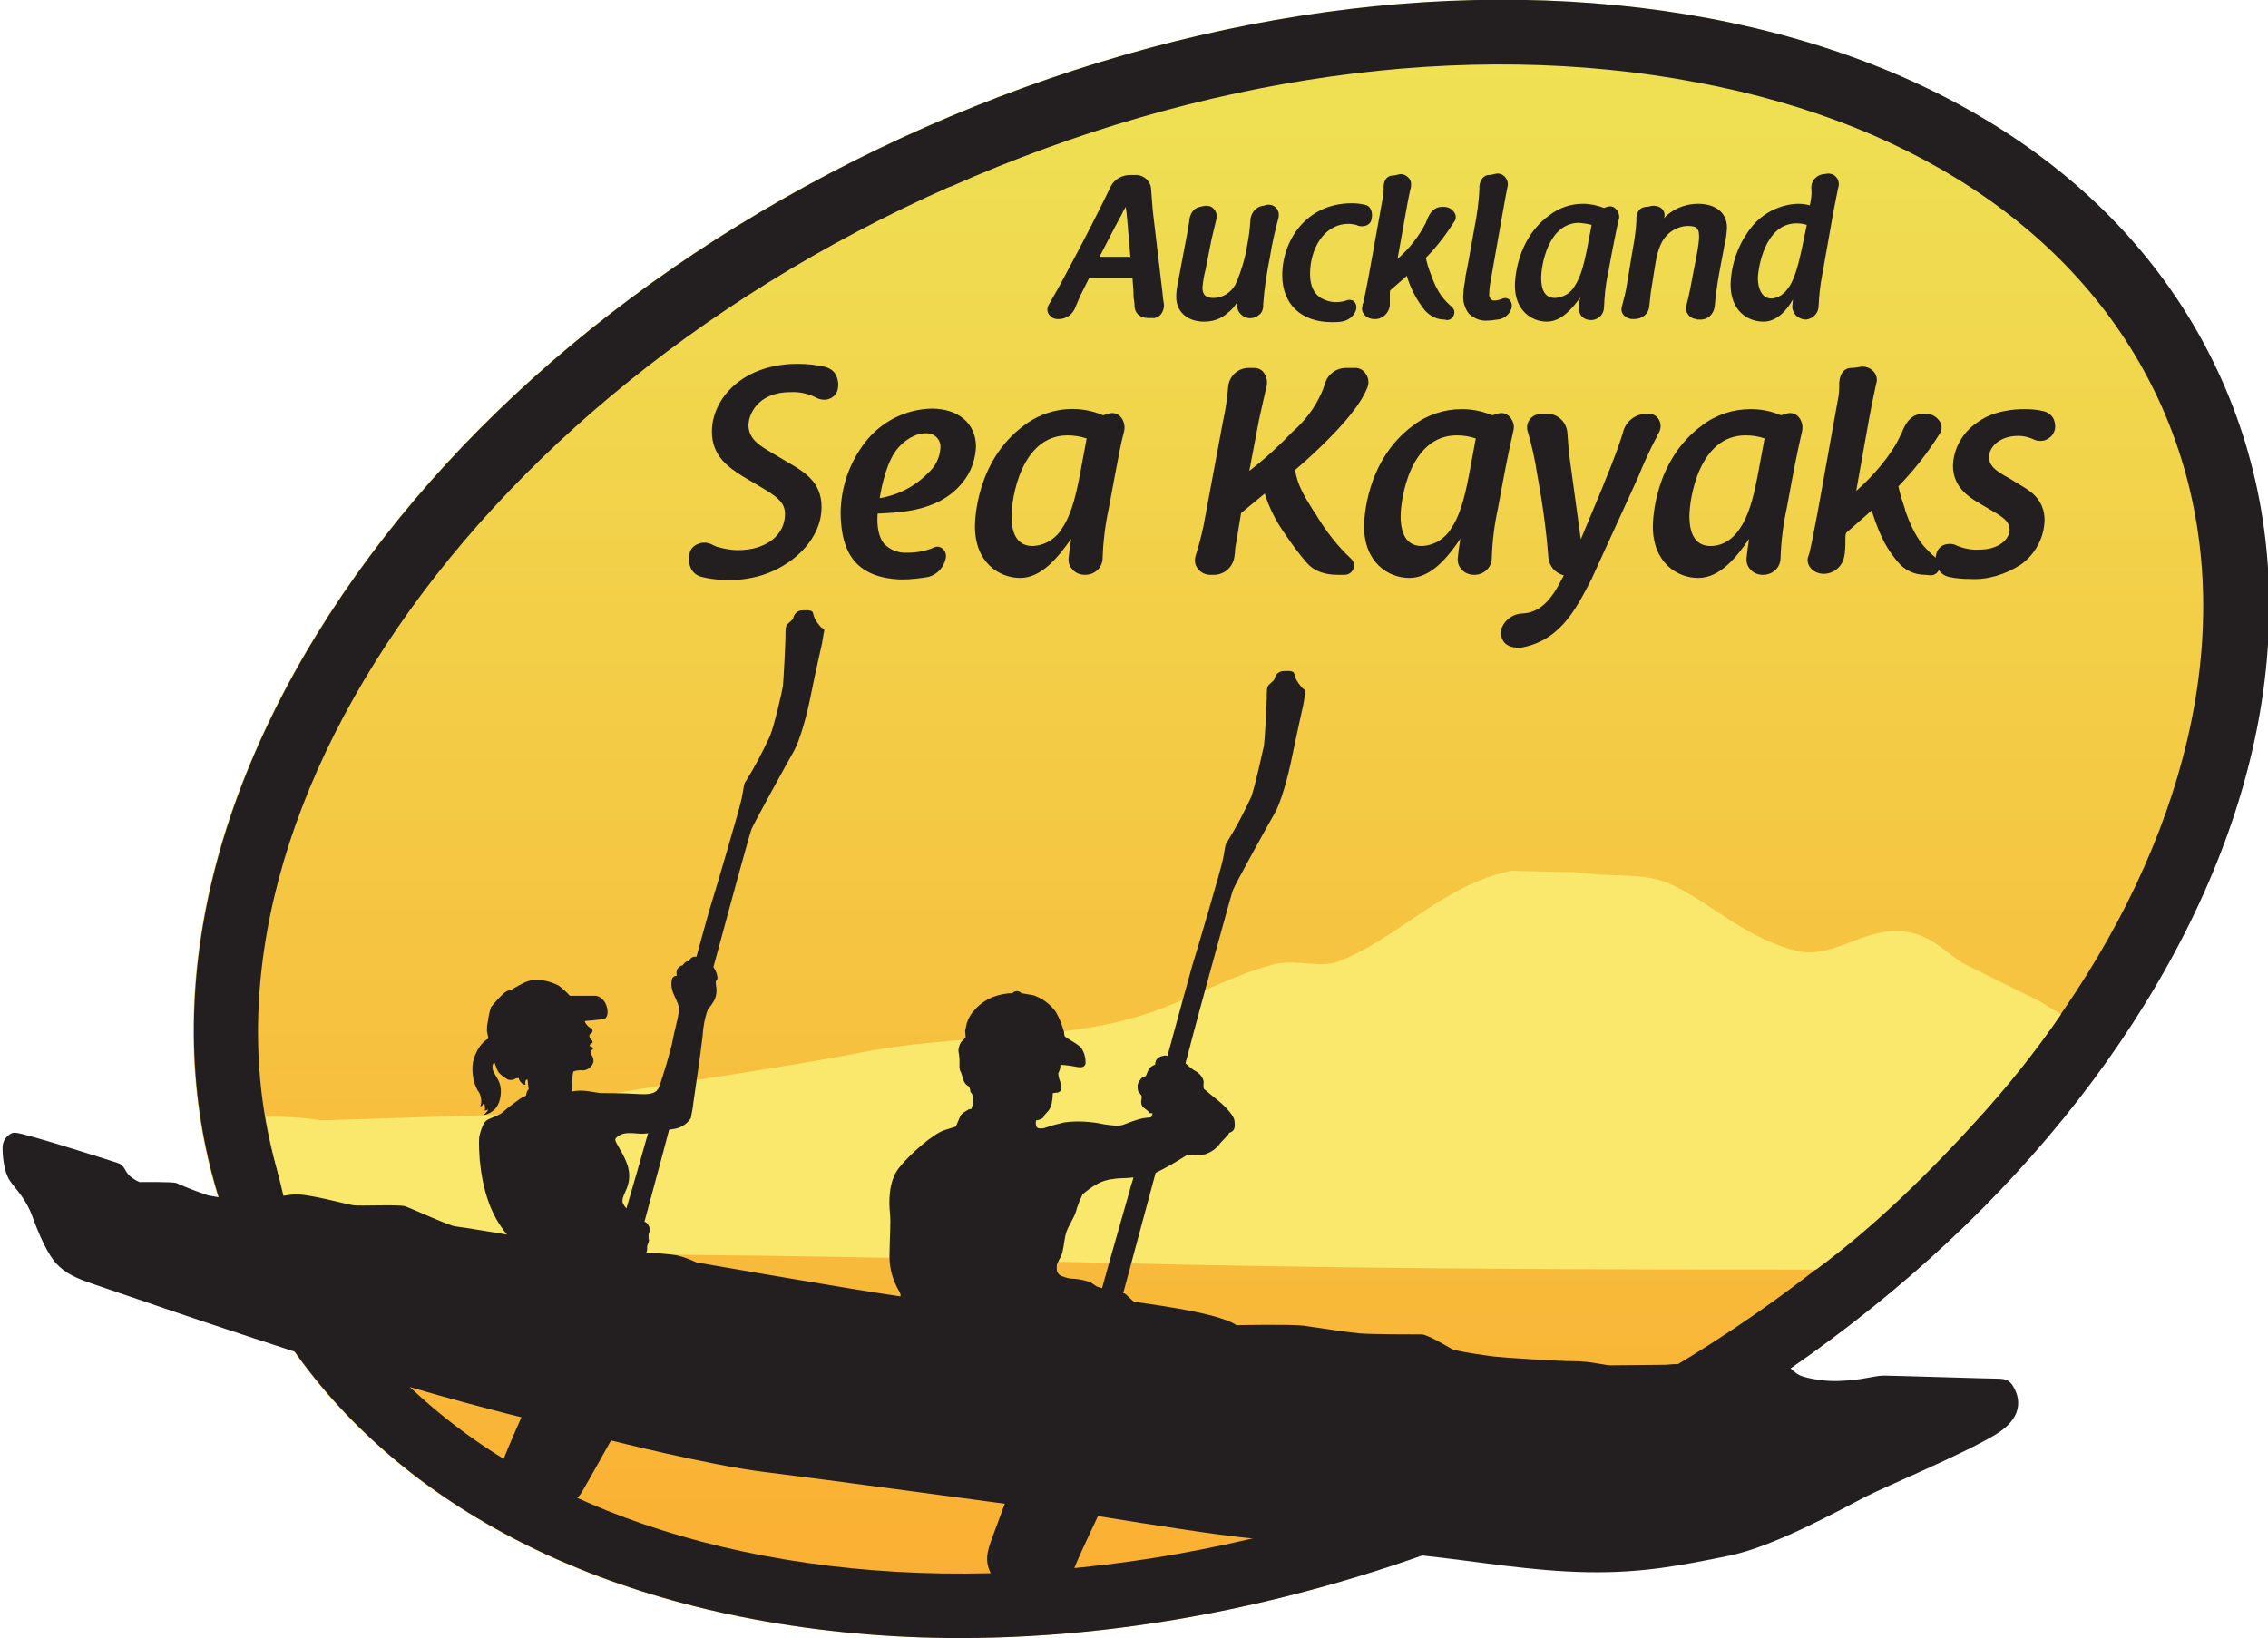
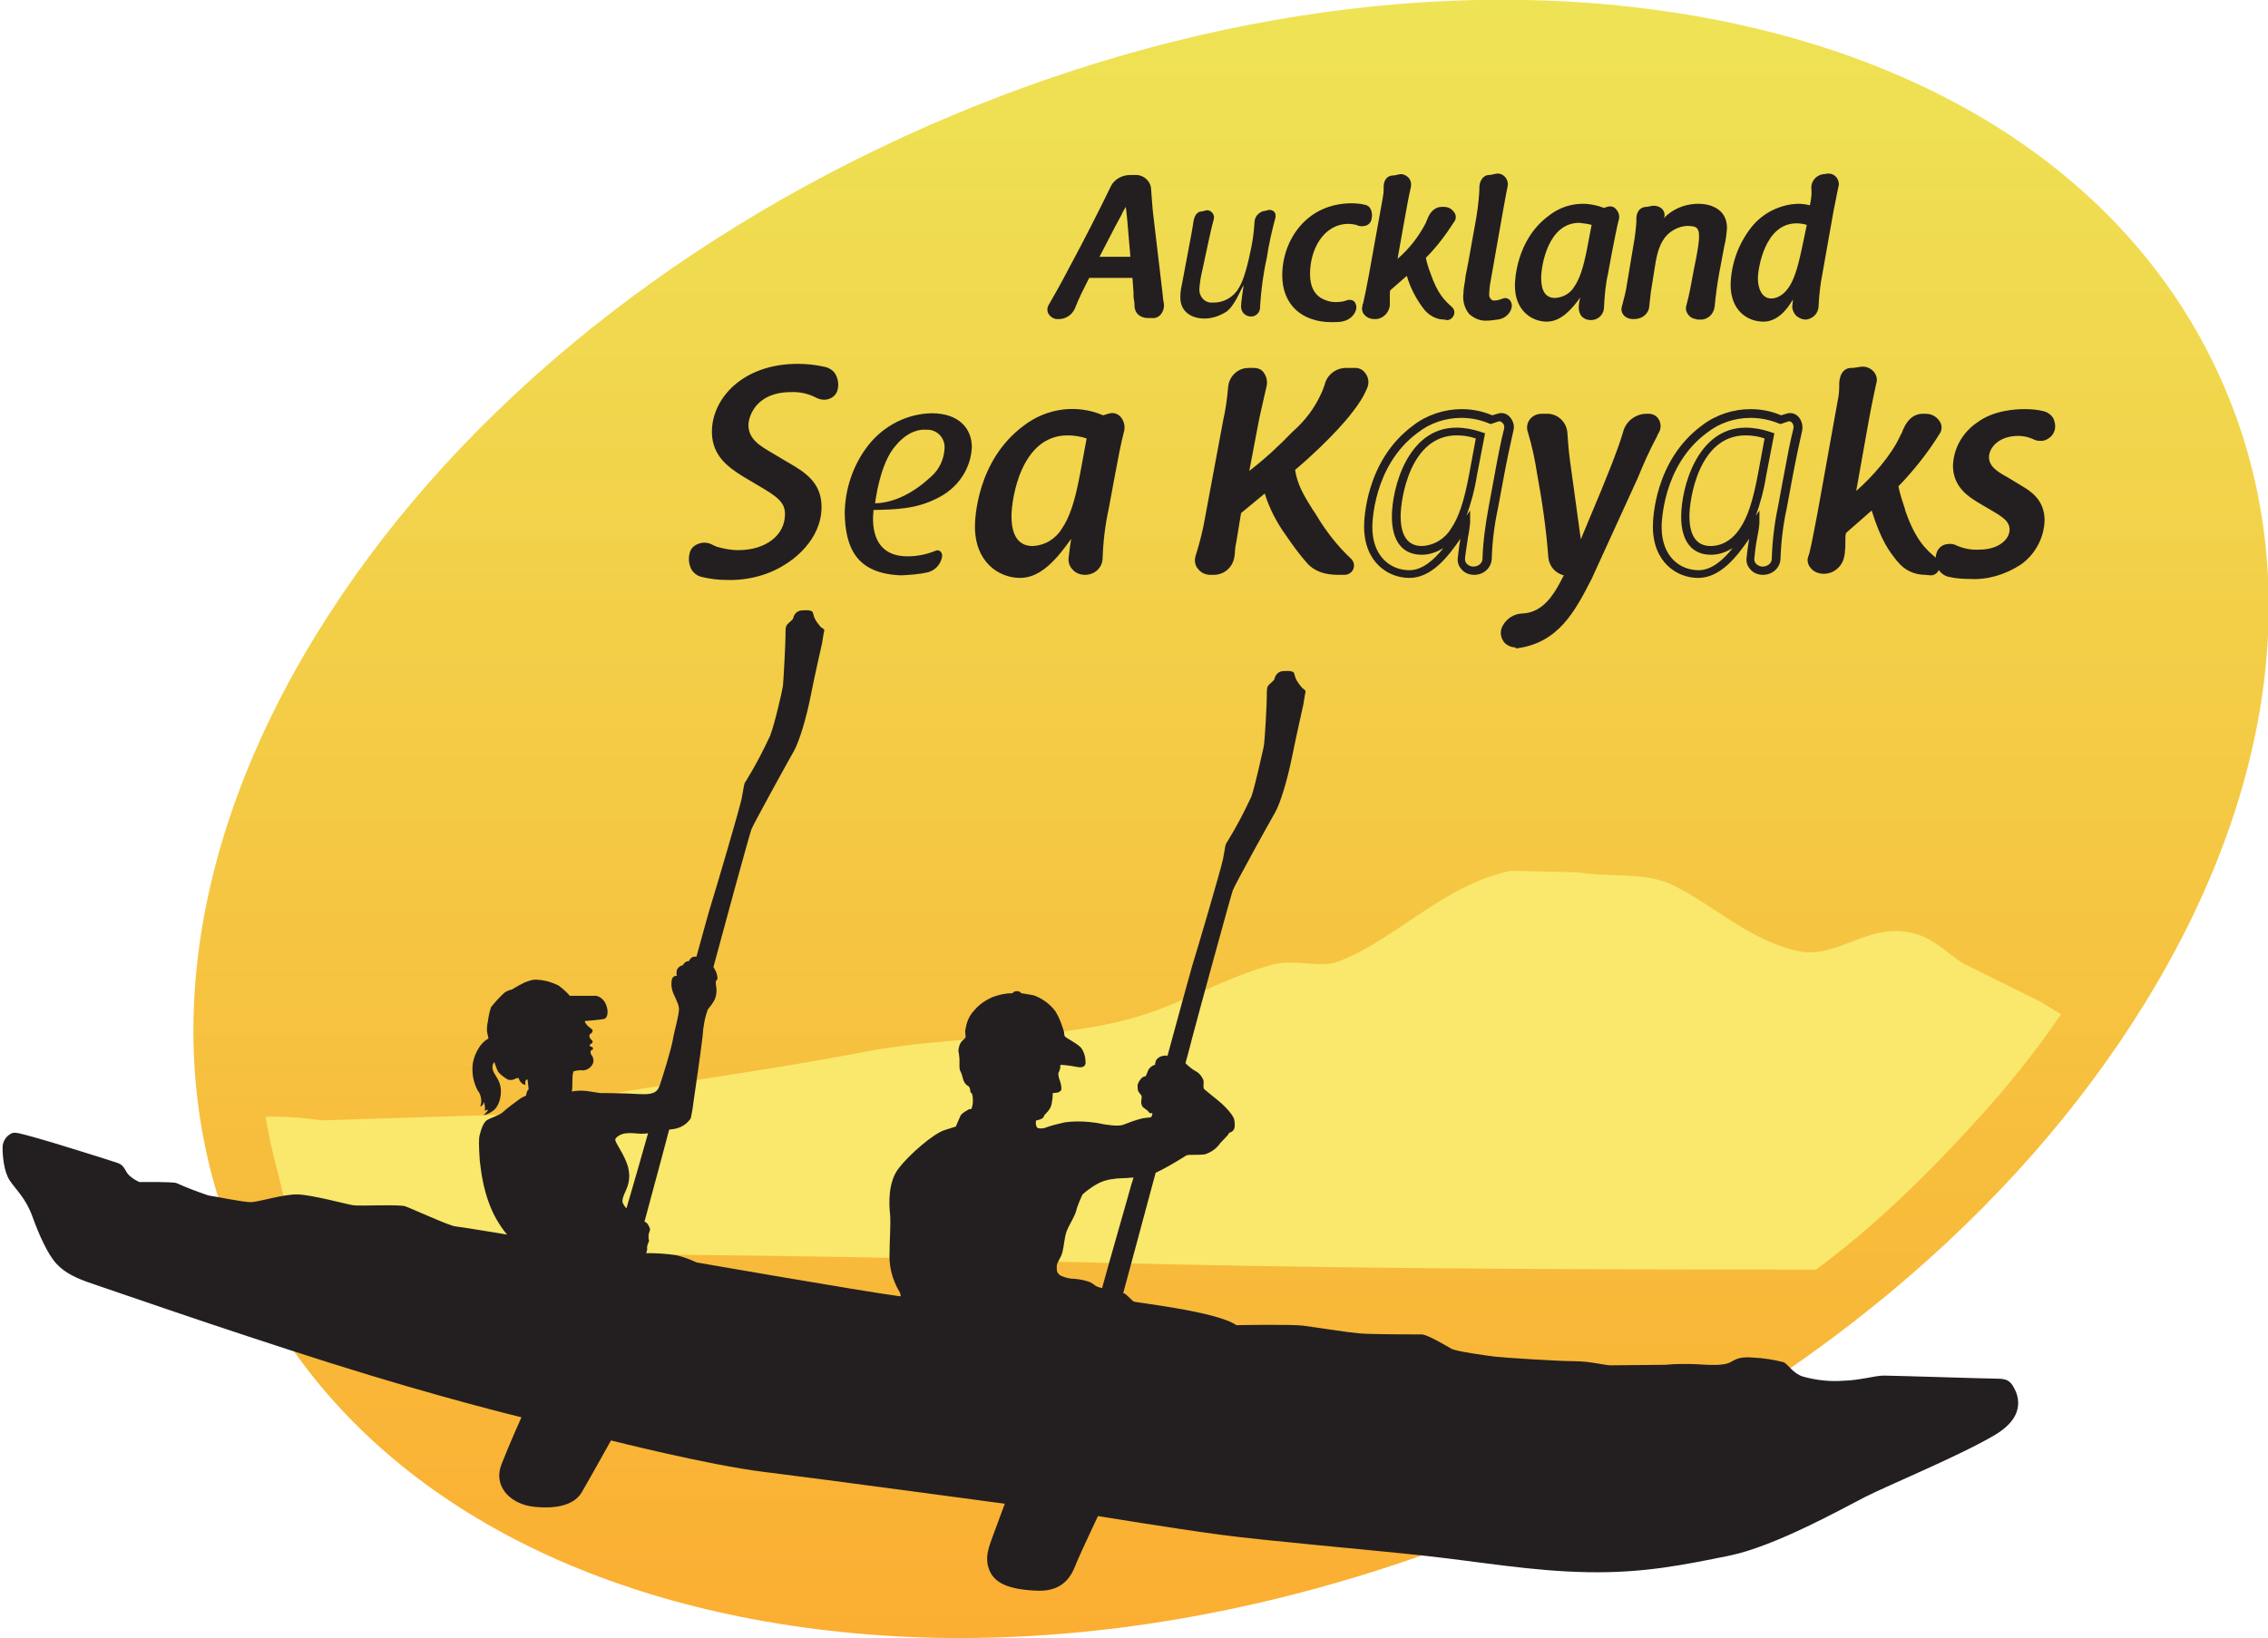
<svg xmlns="http://www.w3.org/2000/svg" version="1.1" id="Layer_1" x="0px" y="0px" viewBox="0 0 440.6 318.3" style="enable-background:new 0 0 440.6 318.3;" xml:space="preserve">
  <style type="text/css">
	.st0{fill:url(#SVGID_1_);}
	.st1{fill:#231F20;}
	.st2{fill:#F9E86B;}
</style>
  <linearGradient id="SVGID_1_" gradientUnits="userSpaceOnUse" x1="239.206" y1="318.3" x2="239.206" y2="-5.090015e-02">
    <stop offset="0" style="stop-color:#FBAE32" />
    <stop offset="1" style="stop-color:#EEE355" />
  </linearGradient>
  <path class="st0" d="M186.4,318.3c-13.5,0-27-1.2-40.3-3.7c-48.1-9.1-83.4-34.1-99.4-70.4s-10.9-79.2,14.8-121  c25.2-41,67.1-75.9,118.2-98.5c51-22.5,105.1-30,152.4-21.1c48.1,9.1,83.4,34.1,99.5,70.4s10.8,79.2-14.9,120.9  c-25.2,41-67.1,75.9-118.2,98.5C261.4,309.8,222.8,318.3,186.4,318.3L186.4,318.3z" />
-   <path id="border" class="st1" d="M186.5,318.3c-13.5,0-27-1.2-40.3-3.7c-48.1-9.1-83.4-34.1-99.4-70.4s-10.9-79.2,14.8-121  c25.2-41,67.1-75.9,118.2-98.5c51-22.5,105.1-30,152.4-21.1c48.1,9.1,83.4,34.1,99.5,70.4s10.8,79.2-14.9,120.9  c-25.2,41-67.1,75.9-118.2,98.5C261.5,309.8,222.9,318.3,186.5,318.3L186.5,318.3z M182.2,30.5l2.5,5.7  C85,80.3,28.2,171.3,58.1,239.1c14.3,32.4,46.4,54.9,90.3,63.2c44.8,8.5,96.3,1.3,145-20.3C393.2,237.9,450,146.9,420,79.1  c-14.4-32.4-46.4-54.9-90.4-63.1c-44.8-8.5-96.3-1.3-145,20.3L182.2,30.5z" />
  <path id="rangitoto" class="st2" d="M352.8,246.7c-164.6,0.1-133.5-3.2-295.7-3.2c0-3.1-2.3-12.4-4-19.1c-1-4.1-1.5-7.4-1.5-7.4  c3.7-0.1,7.4,0.2,11,0.7l34.8-1.1c23.4-5.1,46.6-7.6,70.5-12.2c18.3-3.5,36.5-2,52.9-6.8c9.5-2.8,17.4-7.8,26.6-10.2  c4.1-1.1,9.3,0.8,12.7-0.6c11.5-4.5,20.2-14.8,33.4-17.6l13,0.3c7.1,1.1,13.1-0.2,18.7,2.6c7.9,3.9,14.6,10.6,24.1,12.7  c7.6,1.7,13.7-5.8,22.6-3.4c3.8,1,6.4,3.8,9.3,5.7l15.3,7.6l3.9,2.4c-5,7.3-10.5,14.2-16.5,20.7  C375.3,227.3,364.4,238.2,352.8,246.7" />
  <g id="kayaks">
    <path class="st1" d="M211.9,249.2c-1-0.4-2-0.6-3.1-0.7c-0.9,0-1.8-0.2-2.7-0.6c-0.9-0.5-0.8-1.2-0.8-1.9s0.8-1.5,1.1-2.7   s0.4-2.9,0.8-4s1.5-2.8,1.8-3.8c0.3-1.2,0.8-2.3,1.3-3.4c0.8-0.7,1.6-1.3,2.6-1.9s2.2-1,3.4-1.1c0.9-0.2,2.2-0.1,3.9-0.3   c-0.2,0.7-0.3,1.1-0.4,1.3c-0.4,1.6-4.3,15-5.7,20.2c-0.4-0.1-0.8-0.2-1.2-0.4C212.7,249.7,212.3,249.5,211.9,249.2 M121.6,231.3   c0.6-1.3,0.8-2.7,0.5-4.1c-0.3-1.9-2.2-4.7-2.4-5.2s-0.4-0.7,0.5-1.3s2-0.6,4.2-0.4c0.5,0,1,0,1.5-0.1c-1.1,3.9-3.3,11.6-4.2,14.6   c-0.3-0.3-0.5-0.6-0.7-1C120.8,233.2,121,232.6,121.6,231.3 M391.1,269.4c-0.7-1.2-1.5-1.5-3.1-1.5s-20.2-0.6-22-0.6   s-4.5,0.9-7.9,1c-2.6,0.2-5.3-0.1-7.8-0.8c-2-0.6-2.9-2.4-3.8-2.8c-1.9-0.5-3.9-0.8-5.9-0.9c-3.3-0.3-3.7,0.7-4.9,1.1   s-3.2,0.4-5.9,0.2c-2.1-0.1-4.2-0.1-6.3,0.1c-1.8,0-9.4,0.1-10.6,0.1s-3.9-0.8-7.1-0.8s-13.9-0.7-15.5-0.9s-7.4-1-8.3-1.5   s-4.7-2.8-5.8-2.8s-9.8,0-12.1-0.2s-8.7-1.2-10.9-1.5s-13-0.1-13-0.1c-3.9-2.7-19.8-4.4-20-4.6s-1.3-1.2-1.5-1.4   c-0.1-0.1-0.3-0.2-0.5-0.2c1.3-4.8,3.8-14.1,6.3-23.4c2.1-1,4.1-2.2,6-3.4c0.5-0.2,2.4,0,3.6-0.2c1.2-0.4,2.2-1.1,2.9-2.1   c0.5-0.6,1.6-1.6,1.7-1.9s0.1-0.1,0.6-0.4s0.7-0.9,0.5-2.2s-2.7-3.5-3.1-3.8s-2.7-2.2-2.8-2.3s-0.1-0.4-0.1-0.9   c0.1-0.4,0-0.9-0.2-1.2c-0.3-0.6-0.8-1.1-1.4-1.4c-0.7-0.4-1.3-0.9-1.9-1.5c0.7-2.6,1.2-4.4,1.3-4.9c0.8-3.1,7.5-27.6,7.9-28.7   s7.1-13.2,8.2-15.1s2.5-6.8,3.3-10.8s2.1-9.7,2.2-10.2s0.3-2,0.4-2.3s0-0.5-0.6-0.9c-0.5-0.6-1-1.2-1.3-1.9c0,0-0.2-0.7-0.3-1   s-0.7-0.5-2-0.4c-0.9,0-1.6,0.6-1.8,1.5c0,0.3-0.9,0.9-1.2,1.3s-0.3,0.8-0.3,2.2s-0.4,8.9-0.6,9.7s-1.6,7.4-2.4,9.7   c-1.4,3-2.9,5.9-4.7,8.8c-0.4,0.4-0.4,1.3-0.8,3.3s-5,17.6-6,20.8c-0.4,1.4-2.5,9-4.8,17.5l-0.3-0.1c-0.1,0-0.2,0-0.7,0.1   s-0.9,0.4-1.2,0.8c-0.1,0.3-0.2,0.6-0.2,0.9l-0.3,0.1c-0.4,0.2-0.8,0.5-1,0.9c-0.2,0.5-0.5,1.2-0.5,1.2s-0.1,0-0.6,0.2   c-0.5,0.4-0.8,0.9-1,1.5c0,0.4,0,0.8,0.1,1.2c0.2,0.4,0.7,0.8,0.7,1.1s-0.1,0.8-0.1,1c0,0.4,0.1,0.7,0.3,1c0.2,0.2,1,0.7,1.2,1   s0.1,0.2,0.5,0.2c0.1,0,0.1,0,0.2,0.1c-0.1,0.2-0.1,0.4-0.2,0.6s-0.4,0.1-1.7,0.3c-1.3,0.3-2.6,0.8-3.9,1.3c-0.9,0.3-3.3,0-5-0.4   c-2.1-0.3-4.2-0.4-6.3-0.1c-1.3,0.3-2.6,0.6-3.9,1.1c-0.4,0.1-0.9,0.1-1.3,0c-0.2-0.2-0.3-0.3-0.3-0.5c-0.1-0.3-0.1-0.7,0-1   c0.3,0,0.5-0.1,0.8-0.2c0.5-0.2,0.6-0.3,0.7-0.6s0.5-0.6,0.9-1.1c0.3-0.4,0.5-0.8,0.6-1.3c0.1-0.6,0.2-1.1,0.2-1.7   c0-0.5,0.1-0.4,0.1-0.4l0.9-0.1c0.3-0.1,0.6-0.3,0.7-0.6c0-0.6-0.1-1.2-0.3-1.7s-0.3-1-0.3-1.5c0.1-0.1,0.2-0.4,0.3-0.7   s0.1-0.6,0.1-0.9c0,0,1.7,0.1,3.1,0.4s1.7-0.2,1.8-0.7c0-1-0.2-2-0.8-2.9c-0.6-0.8-2.8-1.9-3.1-2.2s-0.2-0.2-0.3-1   c-0.4-1.4-0.9-2.7-1.6-3.9c-1.1-1.5-2.6-2.6-4.3-3.2c-1-0.2-2.4-0.4-2.4-0.4c-0.2-0.3-0.5-0.4-0.8-0.4c-0.4,0-0.7,0.1-0.9,0.4   c-1.4,0-2.7,0.3-4,0.8c-1.3,0.6-2.5,1.4-3.4,2.5c-0.7,0.7-1.2,1.6-1.5,2.6c-0.1,0.5-0.2,0.9-0.3,1.4c0,0.4,0.1,0.8,0.1,1.2   c0,0.1-0.2,0.3-0.3,0.4s-0.4,0.4-0.6,0.6c-0.3,0.5-0.4,0.9-0.5,1.5c0,0.3,0,0.5,0.1,0.8c0,0.3,0.1,0.7,0.1,1v1.5   c0,0.4,0.1,0.8,0.3,1.1c0.2,0.4,0.4,1.5,0.6,1.8c0.2,0.4,0.5,0.7,0.9,0.9c0.2,0.2,0.3,0.7,0.3,0.9s0.1,0.3,0.2,0.4s0.2,0.2,0.2,0.4   c0.1,0.4,0.1,0.8,0.1,1.2c0,0.5-0.1,1-0.3,1.5c-0.3,0-0.5,0-0.7,0.2c-0.4,0.2-1.2,0.7-1.4,1.1s-0.9,2.1-0.9,2.1l-2.2,0.7   c-2.2,0.7-6.8,4.7-8.9,7.4s-1.9,6.9-1.7,8.8s-0.1,5.2-0.1,8.4c0,2.2,0.6,4.4,1.7,6.4c0.7,1.1,0.4,1.3,0.4,1.3   c-8.1-1.1-39.6-6.6-39.6-6.6c-1.3-0.6-2.6-1.1-4-1.4c-1.9-0.3-3.9-0.4-5.8-0.4c0.1-0.2,0.2-0.4,0.2-0.6c0.1-0.4-0.1-0.4,0.1-1   s0,0,0.2-0.5s0-0.5,0-0.7c0-0.3,0-0.5,0-0.8c0.1-0.3,0.2-0.7,0.3-1c-0.1-0.4-0.3-0.8-0.5-1.1c-0.2-0.2-0.3-0.3-0.6-0.4   c0.7-2.7,2.7-9.9,4.8-17.9l0.8-0.1c1.4-0.2,2.6-0.9,3.4-2.1c0.2-1,0.4-2,0.5-3c0.2-1.4,1.5-10.2,1.8-13c0.1-1.7,0.4-3.5,1-5.1   c0.2-0.4,0.5-0.5,1.2-1.7c0.5-0.9,0.6-2,0.4-3c-0.1-0.8,0-0.9,0-0.9c0.2-0.1,0.4-0.4,0.2-1.1c-0.1-0.6-0.4-1.1-0.7-1.6   c1.8-6.7,7-25.8,7.4-26.8s7.1-13.2,8.2-15.1s2.5-6.7,3.3-10.8s2.1-9.7,2.2-10.2s0.3-2,0.4-2.3s0-0.5-0.6-0.8   c-0.5-0.6-1-1.2-1.3-1.9c0,0-0.2-0.7-0.3-1s-0.7-0.5-2-0.4c-0.9,0-1.6,0.6-1.8,1.5c0,0.3-0.9,0.9-1.2,1.3s-0.3,0.8-0.3,2.2   s-0.4,8.9-0.5,9.7s-1.6,7.4-2.5,9.7c-1.4,3-2.9,5.9-4.7,8.8c-0.4,0.4-0.4,1.3-0.8,3.3s-5,17.6-6,20.8c-0.3,0.9-1.4,4.9-2.8,10h-0.4   c-0.7,0-1.1,0.9-1.1,0.9c-0.6-0.2-1.2,0.8-1.2,0.8c-0.4,0-0.9,0.4-1.1,0.9c-0.1,0.4-0.1,0.8,0,1.1c-0.5,0-0.9,0.3-1,0.8   c-0.1,0.7-0.1,1.3,0.1,2c0.2,0.9,1.2,2.4,1.3,3.5s-0.9,4.4-1.2,6.2s-2.1,7.6-2.5,8.7s-0.8,2-4,1.8s-7.2-0.2-7.5-0.2   s-1.3-0.2-2.7-0.4c-1-0.1-1.9-0.1-2.9,0.1c0.1-0.7,0.1-1.3,0.1-2c0-0.6,0-1.3,0.2-1.9c0.6-0.2,1.3-0.3,1.9-0.2c1-0.1,1.8-0.8,2-1.7   c0-0.5-0.1-1-0.4-1.3c-0.2-0.3-0.2-0.6-0.1-0.9c0.2-0.2,0.4,0,0.4-0.3s-0.2-0.4-0.4-0.4s-0.3-0.4-0.2-0.4l0.4-0.3   c0.2-0.1,0.1-0.3,0.1-0.4s-0.4-0.4-0.5-0.6s-0.1-0.4-0.1-0.6l0.2-0.2c0.2-0.2,0.3-0.1,0.4-0.5s-0.2-0.4-0.5-0.7   c-0.4-0.3-0.7-0.6-0.9-1c-0.2-0.2,0-0.3,0-0.3c1.2-0.1,2.4-0.2,3.7-0.4c0.7-0.3,0.8-1.5,0.4-2.6c-0.3-0.9-1-1.7-2-1.9   c-0.8,0-5.1,0-5.1,0c-0.7-0.8-1.4-1.4-2.2-2c-1.2-0.6-2.5-1-3.9-1.1c-0.6-0.1-1.3,0-1.8,0.2c-1.2,0.3-3,1.5-3.4,1.7   c-0.5,0.1-1,0.3-1.4,0.6c-0.9,0.8-1.8,1.8-2.6,2.8c-0.3,0.9-0.5,1.8-0.6,2.7l-0.1,0.5c-0.1,0.5-0.1,1-0.1,1.5   c0.1,0.5,0.2,0.9,0.3,1.4c-1.9,1-3,3.7-3.1,5.3c-0.1,1.7,0.2,3.3,1,4.8c0.5,0.6,0.7,1.4,0.7,2.1c0,0.4-0.1,0.7-0.2,1   c0.6-0.1,0.7-0.9,0.7-0.9c0.1,0.3,0.2,0.7,0.2,1c0.1,0.6-0.1,0.7-0.1,0.7c0.3,0,0.5-0.1,0.7-0.2c0,0.4-0.9,1.1-0.9,1.1   c0.6-0.1,1.3-0.4,1.8-0.8c1.1-0.7,1.7-2.5,1.6-4.2s-1.2-2.8-1.5-3.6c-0.2-0.6-0.2-1.2,0.2-1.7c0.1,0,0.1,0.3,0.3,0.7   c0.1,0.4,0.3,0.8,0.5,1.2c0.5,0.6,1.2,1.1,1.9,1.5c0.5,0.1,1,0.1,1.4-0.2c0.2-0.1,0.4-0.1,0.7-0.1c0,0.3,0.2,0.6,0.4,0.8   c0.2,0.3,0.6,0.5,0.9,0.5c-0.1-0.3-0.1-0.5,0-0.8s0.4-0.2,0.4-0.2l0.2,1.9c-0.4,0.2-0.5,1.2-0.5,1.2c-0.5,0.2-0.9,0.4-1.3,0.7   c-1.1,0.8-2.2,1.6-3.2,2.5c-0.6,0.6-2.1,1-3,1.5s-1.3,2.2-1.5,2.9s-0.2,1.9,0,5c0.3,2.8,0.8,5.6,1.8,8.3c0.8,2.2,2,4.3,3.5,6.1   c0,0-9-1.5-10.1-1.6s-8.5-3.5-9.7-3.9s-8.8,0-10.1-0.2s-7.9-2-10.7-2.1s-7.7,1.5-9.2,1.5s-6.8-1.1-8.2-1.3   c-2.1-0.7-4.2-1.5-6.2-2.4c-0.7-0.3-7.2-0.2-7.2-0.2c-0.7-0.3-1.3-0.7-1.9-1.2c-1-0.9-0.9-2-2.3-2.5S9,221.6,6.7,221   s-3.7-1.1-4.4-0.8c-1.1,0.5-1.8,1.6-1.8,2.8c0,1.4,0.2,4.6,1.4,6.4s3.1,3.4,4.4,7s3,7.4,4.7,9.2s3.8,2.8,7.1,3.9S42.5,258,64,264.8   s37.3,10.6,37.3,10.6s-2.3,5.1-3.9,9.2s1.6,7.7,6.4,8.2s7.9-0.6,9.2-2.8s5.7-10.1,5.7-10.1s19,4.8,29.6,6.1s46.9,6.2,46.9,6.2   s-0.9,2.4-2,5.4s-2,5-1,7.5s3.7,3.8,9.4,4s6.9-3.9,7.6-5.6s4.1-8.9,4.1-8.9s14.7,2.4,23.6,3.6s28.8,2.9,39.8,4.1s20.8,3,31.7,3.2   s18.6-1.4,27.5-3.2s22.1-9.2,26.4-11.4s18.8-8.2,25.3-12.1S391.8,270.6,391.1,269.4" />
    <path class="st1" d="M205.9,62h-0.2c-0.1,0-0.2,0-0.3,0c-0.7,0-1.3-0.4-1.7-1c-0.3-0.5-0.3-1.2,0-1.7c1.1-1.9,2.4-4.2,3.6-6.5   l0.9-1.7c1.8-3.3,5.7-10.9,7.6-14.9c0.7-1.4,2.2-2.2,3.8-2.2h0.9c1.5-0.1,2.9,1,3.1,2.5c0.1,1.3,0.2,2.5,0.3,3.9l0.1,1l1.8,15.2   c0.1,1.2,0.2,1.9,0.3,2.4c0.1,0.7-0.1,1.5-0.6,2.1c-0.4,0.5-1.1,0.8-1.7,0.7h-0.2H223c-0.7,0-1.3-0.2-1.8-0.6s-0.8-1.1-0.8-1.8   c0-0.3,0-0.6-0.1-1.1s-0.1-1-0.1-1.6L220,54h-8.4l-1.6,3.2c-0.5,1.1-0.8,1.8-1,2.3C208.5,61,207.3,61.9,205.9,62z M219.4,35.5   c-1,0-1.9,0.5-2.4,1.4c-2,4-5.9,11.6-7.6,15l-0.9,1.7c-1.2,2.2-2.4,4.6-3.6,6.5c-0.1,0.1-0.1,0.2,0,0.3c0.1,0.2,0.3,0.2,0.4,0.2   h0.6c0.8-0.1,1.5-0.7,1.8-1.5c0.2-0.6,0.6-1.3,1.1-2.4l1.9-4h10.6l0.3,4.1c0,0.6,0.1,1.2,0.1,1.6s0.1,0.8,0.1,1.1   c0,0.6,0.5,1.1,1.1,1.1h0.1h0.4h0.4c0.2,0,0.4-0.1,0.6-0.3c0.2-0.3,0.3-0.6,0.3-0.9c-0.1-0.5-0.2-1.2-0.3-2.5l-0.2-1.8l-1.6-14.5   c-0.1-1.3-0.2-2.6-0.3-3.9c-0.2-0.8-0.9-1.3-1.7-1.2C220.1,35.5,219.7,35.5,219.4,35.5L219.4,35.5z M217.2,51.4   c-0.9,0-1.9,0-4.7-0.1h-1.1l3.9-7.7c0.2-0.4,0.7-1.4,1.3-2.4c0.8-1.4,1.6-3,1.8-3.5l1-1.9l0.4,2.1c0.1,0.4,0.2,1.5,0.6,4.9l0.8,8.4   h-0.7C219,51.4,218.3,51.4,217.2,51.4z M213.6,49.9h3.6h2.4l-0.6-7c-0.1-1.2-0.2-2-0.3-2.7c-0.3,0.5-0.6,1-0.8,1.5l-1.3,2.4   L213.6,49.9z" />
-     <path class="st1" d="M233.9,62.5c-3.2,0-5.4-1.9-5.4-4.8c0-0.9,0.1-1.7,0.3-2.6l1.9-10.1c0.1-0.6,0.2-1.2,0.3-1.8   c0.1-1.7,0.9-2.8,2.1-3l0.4-0.1L234,40c0.7-0.1,1.4,0.1,1.8,0.6c0.5,0.5,0.7,1.3,0.5,2c-0.4,1.7-0.6,2.4-1,4.2l-1.1,5.6   c-0.3,1.1-0.5,2.3-0.6,3.5c0,1.4,0.7,2,2.1,2c1.8,0,3.4-1,4.3-2.6c1.1-2.5,1.9-5.1,2.3-7.7c0.3-1.5,0.5-3,0.6-4.6   c0-1.4,0.9-2.7,2.3-3c0.2,0,0.3,0,0.5-0.1l0.4-0.1c0.7-0.1,1.4,0.1,1.9,0.7c0.4,0.5,0.5,1.1,0.4,1.7c-0.7,2.6-1.3,5.2-1.7,7.8   c-0.6,3-1.1,6.1-1.3,9.1v0.3c0,0.6-0.2,1.3-0.7,1.7c-1.1,1-2.7,1-3.7-0.1c-0.5-0.5-0.7-1.2-0.7-1.9c0-0.1,0-0.2,0-0.3   c-0.5,0.8-1.1,1.5-1.8,2C237.2,62,235.6,62.5,233.9,62.5z M234.4,41.5h-0.1l-0.5,0.1l-0.5,0.1c-0.8,0.1-0.9,1.4-0.9,1.7   c-0.1,0.6-0.1,1.3-0.3,1.9l-1.9,10.1c-0.2,0.8-0.3,1.6-0.3,2.3c0,2.5,2.1,3.4,4,3.4c1.4,0,2.7-0.4,3.9-1.2c0.5-0.4,1-0.9,1.3-1.5   c-1,0.6-2.1,1-3.3,1c-1.7,0.2-3.3-1.1-3.5-2.8c0-0.2,0-0.4,0-0.6c0.1-1.3,0.3-2.5,0.6-3.8l1.1-5.6c0.4-1.9,0.6-2.5,1-4.3   c0.1-0.2,0-0.5-0.1-0.7C234.8,41.6,234.6,41.6,234.4,41.5z M241.7,55.3l0.5,0.2c-0.1,0.9-0.5,3.2-0.5,4c0,0.3,0.1,0.6,0.3,0.9   c0.5,0.5,1.2,0.5,1.7,0c0.2-0.2,0.3-0.5,0.3-0.7v-0.3c0.2-3.2,0.6-6.3,1.3-9.4c0.4-2.7,1-5.4,1.7-8c0-0.1,0-0.3-0.1-0.4   c-0.1-0.2-0.4-0.2-0.6-0.2l-0.4,0.1l-0.6,0.1c-0.7,0.2-1.2,0.9-1.1,1.7c-0.1,1.6-0.3,3.2-0.7,4.8C243.3,50.4,242.6,52.9,241.7,55.3   L241.7,55.3z" />
    <path class="st1" d="M258.7,62.6c-5.9,0-9.6-3.5-9.6-9.1c0-6.8,4.7-14,13.5-14c0.9,0,1.8,0.1,2.6,0.3c0.5,0.1,0.9,0.4,1.1,0.9   c0.3,0.6,0.3,1.4,0.1,2.1c-0.2,0.6-0.7,1-1.3,1.1c-0.5,0.1-1.1,0.1-1.6-0.2c-0.5-0.1-1-0.2-1.5-0.2c-4.9,0-7.5,5-7.5,9.7   c0,2.3,0.7,3.8,2.1,4.7c0.9,0.5,1.8,0.8,2.9,0.8c0.8,0,1.6-0.1,2.3-0.4c0.5-0.1,1,0,1.3,0.3c0.4,0.5,0.5,1.1,0.3,1.7   c-0.4,1.2-1.5,2-2.8,2.2C260,62.6,259.3,62.6,258.7,62.6z M262.6,41c-7.9,0-12.1,6.5-12.1,12.6c0,4.8,3.1,7.7,8.2,7.7   c0.6,0,1.2,0,1.8-0.1c0.7-0.1,1.3-0.6,1.6-1.2v-0.1c-0.8,0.3-1.7,0.4-2.6,0.4c-1.3,0-2.5-0.3-3.6-1c-1.8-1.2-2.7-3.1-2.7-5.9   c0-5.4,3.1-11.1,8.9-11.1c0.7,0,1.4,0.1,2,0.3c0.3,0.1,0.5,0.1,0.8,0.1c0.2,0,0.3-0.1,0.3-0.3c0.1-0.3,0.1-0.6,0-0.9   c0-0.1-0.1-0.2-0.2-0.2C264.2,41,263.4,41,262.6,41L262.6,41z" />
    <path class="st1" d="M280.6,62.1c-1.5,0-2.8-0.7-3.8-1.8c-1.6-2-2.8-4.3-3.5-6.7l-3.2,2.8c-0.1,0.1-0.1,0.5-0.1,1v1.5V59v0.4   c-0.2,1.5-1.5,2.7-3,2.6c-0.8,0-1.5-0.3-2-0.9c-0.4-0.5-0.5-1.1-0.3-1.7v-0.2c0-0.1,0-0.2,0.1-0.2c0.3-1.3,0.8-3.7,1.1-5.4l2.7-15   c0.1-0.6,0.2-1.2,0.2-1.8c-0.1-1.6,0.5-2.6,1.7-2.7c0.4,0,0.8-0.1,1.2-0.2c0.7-0.2,1.4,0.1,1.9,0.6s0.6,1.2,0.5,1.8   c-0.5,2.2-0.8,3.9-1.3,6.7l-1.3,7.3c2.3-2,4.1-4.3,5.5-7l0.1-0.3l0.1-0.2c0.6-1.7,1.6-2.6,2.9-2.6h0.4c0.9,0,1.6,0.4,2.1,1.2   c0.3,0.5,0.3,1.2-0.1,1.7c-1.6,2.5-3.4,4.9-5.5,7c0.2,1,0.5,2,0.9,3c1.4,4.1,2.8,5.3,4.1,6.5c0.5,0.4,0.7,1.1,0.4,1.7   c-0.2,0.5-0.7,0.9-1.3,0.9L280.6,62.1z M274.1,51.1l0.3,1c1.4,4.5,2.3,5.8,3.5,7.2c0.7,0.9,1.8,1.4,3,1.3h0.4c0,0,0-0.1-0.1-0.1   c-1.6-1.4-3.1-3-4.5-7c-0.5-1.2-0.8-2.4-1-3.7l-0.1-0.4l0.3-0.3c2.1-2.1,4-4.5,5.5-7c0.1-0.1,0.1-0.2,0-0.3   c-0.2-0.3-0.5-0.4-0.8-0.4h-0.4c-0.8-0.1-1.3,0.9-1.5,1.7l-0.1,0.3l-0.1,0.2c-1.8,3.5-4.3,6.5-7.4,8.8l-1.4,1l2-10.9   c0.5-2.8,0.8-4.5,1.3-6.8c0.1-0.2,0-0.4-0.1-0.5c-0.2-0.2-0.4-0.2-0.6-0.2c-0.5,0.1-0.9,0.2-1.4,0.2c-0.3,0-0.4,0.8-0.4,1.2   c0,0.7,0,1.5-0.2,2.2l-2.7,15c-0.3,1.7-0.8,4.2-1.1,5.5l-0.1,0.4c0,0.1,0,0.3,0.1,0.4c0.2,0.2,0.5,0.4,0.8,0.4   c0.8,0,1.4-0.5,1.5-1.2c0-0.2,0-0.4,0.1-0.5v-0.1c0-0.4,0-0.8,0-1.2c-0.1-0.7,0.1-1.5,0.6-2.1L274.1,51.1z" />
    <path class="st1" d="M288.9,62.3c-1.3,0.1-2.5-0.4-3.5-1.3c-0.9-1.1-1.3-2.6-1.1-4c0-0.8,0.2-1.8,0.3-2.4c0-0.3,0.1-0.7,0.1-0.8   v-0.1l0.2-1c0.2-0.9,0.3-1.5,1.5-8.2c0.5-2.6,0.9-5.2,1-7.8c-0.1-1.2,0.5-2.6,1.8-2.7c0.4,0,0.8-0.1,1.2-0.2c0.7-0.2,1.4,0,1.9,0.5   s0.7,1.2,0.6,1.8c-0.2,1-0.4,2-0.7,3.7l-0.5,2.8l-1.8,10.2c-0.1,0.5-0.2,1.1-0.3,1.7c-0.2,1-0.3,2-0.3,3c0,0.1,0.3,0.9,0.9,0.9   c0.5,0,1-0.1,1.5-0.3L292,58c0.5-0.2,1,0,1.3,0.3c0.4,0.5,0.5,1.1,0.3,1.7c-0.4,1.2-1.5,2-2.7,2.1   C290.2,62.2,289.5,62.3,288.9,62.3L288.9,62.3z M286.2,53.8c0,0.2,0,0.5-0.1,1c-0.1,0.7-0.2,1.5-0.3,2.3c-0.2,1.1,0.1,2.1,0.7,3   c0.7,0.6,1.5,0.9,2.4,0.8c0.6,0,1.2,0,1.8-0.1c0.7-0.1,1.3-0.5,1.6-1.2c0,0,0-0.1,0-0.2h-0.2c-0.6,0.2-1.3,0.3-2,0.3   c-1.1-0.1-2-0.9-2.2-1.9c-0.2-1.2-0.1-2.5,0.2-3.7c0.1-0.6,0.2-1.1,0.3-1.7l1.8-10.3l0.5-2.8c0.3-1.7,0.5-2.8,0.7-3.7   c0-0.2,0-0.4-0.2-0.5c-0.1-0.1-0.4-0.2-0.6-0.2c-0.4,0.1-0.9,0.2-1.4,0.2c-0.4,0-0.6,0.8-0.5,1.3c-0.1,2.7-0.4,5.4-1,8   c-1.2,6.8-1.3,7.3-1.5,8.2L286.2,53.8z" />
    <path class="st1" d="M300.5,62.5c-3,0-6.2-2.2-6.2-7c0-0.9,0.2-8.9,6.6-13.6c1.9-1.5,4.2-2.3,6.6-2.3c1.4,0,2.8,0.3,4.1,0.8   l0.6-0.2c0.6-0.2,1.3-0.1,1.7,0.4c0.5,0.5,0.8,1.3,0.6,2c-0.4,1.5-0.8,3.7-1.4,6.7l-0.7,3.8c-0.5,2.2-0.7,4.5-0.8,6.8   c-0.1,1.3-1.2,2.3-2.5,2.3c-0.7,0-1.3-0.2-1.8-0.7c-0.4-0.4-0.6-1.1-0.6-1.7s0.1-1.3,0.3-2C305.4,60,303.3,62.5,300.5,62.5   L300.5,62.5z M307.5,41c-2.1,0-4.1,0.7-5.8,2c-6,4.4-6,12.2-6,12.5c0,3.9,2.4,5.6,4.9,5.6c1.5,0,2.8-1,4-2.3   c-0.7,0.3-1.5,0.5-2.3,0.5c-2.6,0-4.1-1.9-4.1-5.3c0-4,2.1-12.1,8.8-12.1c1.1,0,2.2,0.2,3.3,0.6l0.8,0.2l-1.1,5.9   c-0.3,1.5-0.6,3-1.1,4.4l0.2-0.3v2.1c-0.1,0.6-0.1,1.3-0.3,1.9c-0.2,1-0.4,2.2-0.4,3c0,0.2,0.1,0.4,0.2,0.6   c0.2,0.2,0.5,0.3,0.7,0.3c0.5,0,1.1-0.4,1.1-0.9c0.1-2.4,0.4-4.7,0.9-7l0.7-3.8c0.6-3,1-5.2,1.4-6.8c0.1-0.2,0-0.5-0.2-0.7   c-0.1-0.1-0.2-0.1-0.4-0.1l-1.1,0.4l-0.2-0.1C310.1,41.3,308.8,41,307.5,41z M306.8,43.3c-6.1,0-7.4,8.4-7.4,10.7   c0,2.6,0.9,3.9,2.7,3.9c1.6-0.1,3-0.9,3.8-2.3c1-1.5,1.7-3.6,2.4-7.2l0.9-4.7C308.5,43.5,307.7,43.4,306.8,43.3z" />
    <path class="st1" d="M329.6,62c-0.6,0-1.2-0.3-1.6-0.8s-0.6-1.2-0.4-1.8c0.6-2.2,1-4.5,1.4-6.7l0.5-2.5c0.5-2.7,0.9-5,0.2-5.8   c-0.3-0.4-1-0.5-2-0.5c-1.7,0.1-3.3,1-4.3,2.3c-1.3,1.7-1.7,4.2-2,6.2l-0.7,4.4c-0.1,0.9-0.2,1.8-0.3,2.7c-0.1,1.5-1.4,2.5-2.9,2.5   h-0.3c-0.7,0-1.4-0.3-1.8-0.8s-0.5-1.1-0.3-1.7c0.4-1.5,0.8-3,1-4.5l1.2-7.2c0.3-1.6,0.5-3.2,0.6-4.8v-0.2   c-0.1-1.5,0.6-2.5,1.8-2.6c0.4,0,0.8-0.1,1.2-0.2c0.7-0.1,1.4,0.1,1.9,0.5c0.5,0.5,0.7,1.1,0.5,1.8v0.1c0.2-0.3,0.5-0.6,0.8-0.8   c1.6-1.3,3.7-2,5.8-2c2.7,0,5.6,1.2,5.6,4.7c-0.1,1.2-0.2,2.3-0.5,3.4l-1,5.3c-0.4,2.2-0.7,4.4-0.9,6.6c-0.2,1.5-1.4,2.6-2.9,2.5   h-0.6L329.6,62z M327.7,42.4c1.1-0.1,2.3,0.2,3.1,1c1,1.2,0.7,3.2,0.1,6.9l-0.4,2.6c-0.6,3.3-1,5.4-1.4,6.8c0,0.2,0,0.4,0.1,0.5   c0.1,0.2,0.4,0.3,0.6,0.3h0.3c0.7,0,1.4-0.5,1.4-1.2c0.2-2.3,0.6-4.5,1-6.7l1-5.3c0.2-1,0.4-2.1,0.4-3.2c0-3-3.2-3.2-4.2-3.2   c-1.8,0-3.5,0.6-4.9,1.8c-0.4,0.4-0.7,0.8-0.9,1.2C324.9,43,326.3,42.5,327.7,42.4z M318.6,48l-1.2,7.1c-0.2,1.6-0.6,3.1-1,4.7   c0,0.1,0,0.3,0.1,0.4c0.2,0.2,0.4,0.3,0.7,0.3h0.3c0.7,0,1.3-0.4,1.4-1.1c0-1,0.2-1.9,0.3-2.8l0.7-4.4c0.2-1.9,0.7-3.7,1.5-5.4   l-0.5-0.2c0.2-1.3,0.7-3.8,0.9-4.5c0-0.2,0-0.4-0.1-0.5c-0.2-0.2-0.4-0.2-0.6-0.2c-0.5,0.1-0.9,0.2-1.4,0.2c-0.4,0-0.5,0.8-0.5,1.2   V43C319.1,44.7,318.9,46.4,318.6,48L318.6,48z" />
    <path class="st1" d="M342.6,62.5c-3.2,0-6.4-2.2-6.4-7.2c0.1-4,1.5-7.9,4-11.1c2.2-2.8,5.6-4.5,9.1-4.6c0.8,0,1.6,0.1,2.3,0.3   c0.2-1,0.4-2,0.3-3.1c-0.2-1.3,0.7-2.6,2-2.9c0.2,0,0.4-0.1,0.7-0.1c0.8-0.2,1.6,0,2.1,0.6c0.4,0.4,0.6,1.1,0.5,1.7   c-0.2,0.7-0.3,1.5-0.6,2.9l-0.4,2L354,53.4c-0.4,2-0.6,4-0.7,6c0,1.4-1,2.5-2.4,2.7c-0.8,0-1.5-0.3-2.1-0.9   c-0.4-0.5-0.7-1.2-0.6-1.9c0-0.2,0.1-0.6,0.1-1.1C347.1,60.3,345.2,62.5,342.6,62.5L342.6,62.5z M349.3,41c-3.1,0.1-6.1,1.6-8,4.1   c-2.3,2.9-3.6,6.5-3.7,10.2c0,3.5,1.9,5.8,5,5.8c1.5,0,2.8-1,3.9-2.4c-0.7,0.4-1.5,0.7-2.4,0.7c-2.4,0-4-2.1-4-5.3   c0-2.4,1.6-12.1,8.9-12.1c1,0,2,0.2,3,0.5l0.6,0.2l-0.1,0.6c-1.4,7-1.9,9.5-2.9,11.6l0.9,0.4c-0.2,1-0.6,3.5-0.7,4.2   c0,0.3,0,0.6,0.2,0.8c0.3,0.3,0.6,0.4,1,0.4c0.6,0,1-0.7,1-1.3c0.1-2.1,0.3-4.2,0.8-6.2l0.2-1l2.4-13.5c0.2-1.4,0.4-2.2,0.6-3   c0-0.1,0-0.3-0.1-0.4c-0.2-0.2-0.5-0.3-0.8-0.2s-0.6,0.1-0.9,0.2c-0.5,0.1-0.8,0.8-0.8,1.4c0,1.4-0.2,2.8-0.5,4.2l-0.1,0.8   l-0.7-0.2C351.3,41.1,350.3,41,349.3,41z M349,43.4c-6.2,0-7.5,8.9-7.5,10.7s0.7,3.9,2.6,3.9c0.6,0,2.5-0.2,4-3.2   c1-2.1,1.5-4.2,2.9-11.1C350.4,43.5,349.7,43.4,349,43.4z" />
    <path class="st1" d="M224.7,55c0.3,2.4,0.4,3.5,0.6,4.3c0.2,0.9-0.4,1.8-1.3,2c-0.1,0-0.2,0-0.3,0s-0.2,0-0.3,0H223   c-1,0.1-1.9-0.6-2-1.6c0-0.1,0-0.1,0-0.2c0-0.7-0.1-1.5-0.2-2.7l-0.2-3.5h-9.5l-1.7,3.6c-0.5,1-0.8,1.8-1.1,2.4   c-0.4,1.1-1.4,1.8-2.6,1.9c-0.2,0-0.3,0-0.5,0c-0.6,0-1.1-0.4-1.1-1c0-0.2,0-0.4,0.1-0.6c1.4-2.4,3-5.5,4.5-8.2   c1.9-3.5,5.7-11,7.6-14.9c0.6-1.1,1.9-1.8,3.1-1.7h0.9c1.2-0.1,2.2,0.7,2.4,1.9c0.1,1.6,0.3,3.2,0.4,4.9L224.7,55z M212.5,50.6   c2.8,0.1,3.8,0.1,4.7,0.1c1.1,0,1.8,0,3.1-0.1l-0.7-7.7c-0.3-3.3-0.5-4.5-0.6-4.9c-0.4,0.8-2.6,4.9-3.1,5.8L212.5,50.6z" />
    <path class="st1" d="M233.6,52.4c-0.3,1.2-0.5,2.4-0.6,3.7s0.8,2.6,2.2,2.7h0.6c2,0,3.9-1.1,4.9-2.9c1-1.6,1.8-4.9,2.4-7.9   c0.3-1.5,0.5-3.1,0.6-4.7c0-1.1,0.7-2,1.8-2.3c0.3,0,0.6-0.1,0.9-0.2c0.7-0.1,1.3,0.3,1.4,0.9v0.5c-0.7,2.6-1.3,5.2-1.7,7.9   c-0.7,3.1-1.1,6.2-1.3,9.3v0.3c0,1-0.8,1.8-1.7,1.8c0,0,0,0-0.1,0c-1,0-1.9-0.8-1.9-1.9v-0.1c0-0.9,0.4-3.3,0.5-4.1   c-0.6,0.9-1.7,4-3.4,5.2c-1.3,0.8-2.7,1.3-4.2,1.3c-2.5,0-4.7-1.3-4.7-4.1c0-0.8,0.1-1.7,0.3-2.5l1.9-10.1c0.1-0.6,0.2-1.2,0.3-1.8   c0.1-1,0.5-2.2,1.5-2.3c0.3,0,0.6-0.1,0.9-0.2c0.7-0.2,1.4,0.3,1.6,1c0.1,0.2,0,0.5,0,0.7c-0.5,1.8-0.6,2.5-1,4.2L233.6,52.4z" />
    <path class="st1" d="M265.1,40.5c0.8,0.2,1,1.2,0.7,2c-0.4,0.7-1.3,1-2,0.6c-0.6-0.2-1.2-0.3-1.8-0.3c-5.1,0-8.2,5.2-8.2,10.4   c0,1.8,0.4,4,2.4,5.3c1,0.6,2.1,0.9,3.2,0.9c0.9,0,1.7-0.1,2.5-0.4c0.6-0.2,0.9,0.5,0.7,1.1c-0.4,0.9-1.2,1.6-2.2,1.7   c-0.6,0.1-1.3,0.1-1.9,0.1c-5.6,0-8.9-3.2-8.9-8.4c0-5.9,4.1-13.3,12.8-13.3C263.4,40.2,264.3,40.3,265.1,40.5L265.1,40.5z" />
    <path class="st1" d="M269.7,55.9c-0.6,0.5-0.2,1.6-0.4,2.9c0,0.2-0.1,0.4-0.1,0.6c-0.2,1.1-1.2,1.9-2.3,1.9c-1,0-1.9-0.8-1.6-1.7   c0-0.1,0.1-0.3,0.1-0.4c0.4-1.4,0.9-4.2,1.2-5.9l2.6-14.6c0.1-0.7,0.2-1.3,0.2-2c0-0.9,0.2-1.9,1-2c0.4,0,0.9-0.1,1.3-0.2   c0.7-0.2,1.4,0.3,1.6,1v0.6c-0.5,2.1-0.8,3.8-1.3,6.7l-1.7,9.1c3-2.2,5.5-5.1,7.2-8.5c0.1-0.2,0.2-0.3,0.2-0.5   c0.4-1.1,1.1-2.2,2.2-2.1h0.4c1.1,0,2,1,1.4,1.8c-1.6,2.6-3.5,5-5.7,7.2c0.2,1.2,0.5,2.4,1,3.6c1.4,4,2.9,5.4,4.3,6.7   c0.3,0.2,0.4,0.7,0.1,1c-0.1,0.2-0.3,0.3-0.5,0.3h-0.3c-1.3,0.1-2.6-0.5-3.5-1.5c-1.2-1.5-2.2-2.8-3.6-7.5L269.7,55.9z" />
    <path class="st1" d="M288.9,61.6c-3.6,0-4-2.6-3.8-4.5c0.1-1.3,0.4-2.9,0.4-3.3c0.4-2.1,0.1-0.5,1.6-9.2c0.5-2.6,0.9-5.2,1-7.9   c0-0.9,0.3-1.9,1.2-2c0.4,0,0.8-0.1,1.3-0.2c0.7-0.2,1.4,0.2,1.6,0.9c0,0.2,0.1,0.4,0,0.6c-0.3,1.4-0.6,3.1-1.2,6.5l-1.8,10.2   c-0.3,1.9-0.8,4.2-0.5,5.1c0,0,0.3,1.3,1.5,1.4c0.7,0,1.4-0.1,2-0.4c0.6-0.2,1,0.5,0.7,1.1c-0.4,0.9-1.2,1.5-2.2,1.6   C290.1,61.5,289.5,61.6,288.9,61.6L288.9,61.6z" />
    <path class="st1" d="M312.4,40.8c0.9-0.3,1.7,0.7,1.4,1.6c-0.3,1.3-0.7,3.2-1.4,6.7l-0.7,3.8c-0.5,2.3-0.7,4.6-0.8,6.9   c-0.1,0.9-0.9,1.6-1.8,1.6c-0.9,0.1-1.6-0.6-1.7-1.5c0-0.1,0-0.1,0-0.2c0.2-1.6,0.7-4.4,0.7-4.8c-1.8,2.3-4.2,6.9-7.7,6.9   c-2.8,0-5.5-2-5.5-6.3c0-1.8,0.6-8.9,6.3-13.1c1.8-1.4,4-2.1,6.2-2.1c1.4,0,2.8,0.3,4.1,0.9L312.4,40.8z M310.1,43.3   c-1-0.4-2.1-0.6-3.2-0.6c-6.4,0-8.1,8.2-8.1,11.4c0,2.6,1,4.6,3.4,4.6c1.8-0.1,3.5-1,4.4-2.6c1.1-1.6,1.8-3.8,2.5-7.5L310.1,43.3z" />
    <path class="st1" d="M317.9,47.9c0.3-1.6,0.5-3.3,0.6-4.9v-0.2c0-0.9,0.3-1.9,1.1-1.9c0.4,0,0.9-0.1,1.3-0.2   c0.7-0.2,1.4,0.3,1.5,0.9v0.5c-0.1,0.8-0.6,3.2-0.9,4.5c0.7-1,1.6-3.7,2.7-4.6c1.5-1.2,3.4-1.9,5.3-1.9c2.1,0,4.9,0.8,4.9,4   c-0.1,1.1-0.2,2.2-0.5,3.3l-0.9,5.3c-0.4,2.2-0.8,4.4-1,6.7c-0.1,1.1-1,1.9-2.1,1.9h-0.3c-0.7,0-1.4-0.5-1.4-1.3c0-0.1,0-0.3,0-0.4   c0.6-2.2,1.1-4.5,1.4-6.8l0.5-2.5c0.9-5.1,1.2-7.1-2.5-7.1c-1.9,0.1-3.7,1.1-4.9,2.6c-1.4,1.8-1.8,4.4-2.2,6.5l-0.7,4.4   c-0.2,0.9-0.3,1.8-0.3,2.8c-0.1,1.1-1.1,1.8-2.1,1.8h-0.3c-0.7,0.1-1.4-0.4-1.5-1.2c0-0.1,0-0.3,0-0.4c0.4-1.5,0.8-3,1-4.6   L317.9,47.9z" />
    <path class="st1" d="M353.6,52.3c-0.5,2.3-0.8,4.7-0.9,7.1c0,1-0.7,1.8-1.7,1.9s-1.9-0.7-1.9-1.7c0-0.1,0-0.2,0-0.3   c0.1-0.6,0.5-3.1,0.7-4.2c-1.5,2-3.8,6.6-7.2,6.6c-3,0-5.7-2.1-5.7-6.5c0.1-3.9,1.4-7.6,3.8-10.7c2.1-2.6,5.2-4.2,8.6-4.3   c1,0,1.9,0.2,2.9,0.5c0.3-1.3,0.5-2.7,0.5-4c-0.1-1,0.5-1.9,1.4-2.1c0.3,0,0.5-0.1,0.8-0.2c0.7-0.2,1.4,0.2,1.7,0.9   c0.1,0.2,0.1,0.4,0,0.6c-0.2,1-0.5,2.3-1,4.9L353.6,52.3z M340.7,54.1c0,2.7,1.2,4.6,3.3,4.6c1.4,0,3.3-0.9,4.7-3.6   c1.1-2.2,1.6-4.5,3-12c-0.9-0.3-1.9-0.5-2.8-0.5C342.3,42.7,340.7,51.7,340.7,54.1z" />
    <path class="st1" d="M141.3,112.7c-1.7,0-3.4-0.2-5-0.6c-0.9-0.2-1.6-0.8-2-1.5c-0.5-1-0.6-2.1-0.3-3.2c0.2-0.8,0.8-1.4,1.6-1.7   c0.9-0.4,1.9-0.3,2.7,0.1c0.2,0.1,0.5,0.3,0.7,0.3l0.1,0.1c1.4,0.4,2.8,0.7,4.3,0.7c5.4,0,9.1-2.9,9.1-7c0-2.3-1.5-3.4-5.1-5.5   l-3.2-1.9c-2.5-1.6-5.9-3.8-5.9-8.6c0-6.4,5.9-13.2,16.7-13.2c1.8,0,3.5,0.2,5.3,0.6c0.8,0.2,1.6,0.7,2,1.4c0.5,0.9,0.7,2,0.4,3.1   c-0.2,0.8-0.8,1.4-1.6,1.7s-1.7,0.2-2.5-0.2c-1.5-0.8-3.3-1.2-5-1.1c-6.7,0-8.2,4.7-8.2,6.4c0,2.8,2.4,4.1,4.4,5.3l3.2,1.9   c3.3,1.9,6.6,3.9,6.6,8.7c0,6.6-5.9,10.5-7.1,11.2C149.4,111.7,145.4,112.8,141.3,112.7z M136.8,107c-0.2,0-0.4,0-0.6,0.1   c-0.3,0.1-0.6,0.4-0.7,0.7c-0.2,0.6-0.2,1.3,0.1,1.9c0.2,0.4,0.5,0.6,0.9,0.7c1.5,0.4,3.1,0.6,4.6,0.6c3.7,0.1,7.4-0.8,10.7-2.7   c1.1-0.6,6.3-4.2,6.3-9.9c0-3.9-2.7-5.5-5.8-7.3l-3.3-1.9c-2.2-1.2-5.2-3-5.2-6.7c0-3.1,2.6-8,9.8-8c2-0.1,4,0.4,5.8,1.3   c0.3,0.2,0.7,0.3,1.1,0.1c0.3-0.1,0.5-0.4,0.6-0.7c0.2-0.6,0.1-1.3-0.2-1.8c-0.2-0.4-0.6-0.6-1-0.7c-1.6-0.3-3.3-0.5-4.9-0.5   c-11,0-15.1,7.1-15.1,11.6c0,3.7,2.2,5.4,5.2,7.2l3.1,1.9c3.6,2.1,5.8,3.6,5.8,6.8c0,5-4.5,8.6-10.7,8.6c-1.7,0-3.3-0.3-4.9-0.8   l-0.2-0.1c-0.3-0.1-0.6-0.3-0.9-0.4C137.3,107.1,137.1,107,136.8,107L136.8,107z" />
-     <path class="st1" d="M175.1,112.6c-10.3-0.3-11.7-7.1-11.8-13c0.1-5,1.7-9.7,4.8-13.7s7.9-6.4,12.9-6.5c5.2,0,8.6,2.9,8.6,7.4   c-0.1,2.1-0.7,4.2-1.9,6c-1.4,2.1-3.3,3.7-5.6,4.8c-3.9,1.8-7.5,2-11.6,2.2c-0.1,1.2-0.2,4,1.2,5.8c1.2,1.3,2.9,1.9,4.6,1.8   c1.7,0,3.5-0.3,5.1-1c0.6-0.3,1.2-0.2,1.7,0.2c0.6,0.5,0.8,1.3,0.6,2c-0.4,1.7-1.6,3-3.3,3.5C178.7,112.4,176.9,112.6,175.1,112.6z    M181.1,81c-4.6,0.1-8.9,2.3-11.7,5.9S165,95,165,99.5c0.1,7.9,3.1,11.2,10.2,11.4c1.7,0,3.4-0.2,5-0.5c1.1-0.4,1.8-1.3,2.1-2.4   c0-0.1,0-0.2-0.1-0.3c-1.8,0.8-3.8,1.2-5.7,1.2c-2.2,0.2-4.4-0.7-5.8-2.3c-2.4-3-1.5-7.5-1.5-7.7l0.1-0.3l0.1-0.9   c0.3-2.4,1.4-8.4,4.1-11.6c2.6-3,5.2-3.4,6.5-3.4c2.3-0.1,4.3,1.6,4.5,4v0.5c-0.1,2.3-1.1,4.5-2.9,6.1c-2.3,2.3-5.1,3.9-8.1,4.9   c2.8-0.1,5.6-0.7,8.2-1.9c2-0.9,3.8-2.4,5-4.2c1-1.5,1.6-3.3,1.6-5.1C188.1,83.2,185.4,81,181.1,81L181.1,81z M179.8,84.2   c-1.1,0-3.1,0.4-5.3,2.8c-2.2,2.5-3.2,7.3-3.6,9.8c3.6-0.6,6.9-2.3,9.4-4.9c1.4-1.2,2.3-3,2.4-4.9c0.1-1.5-1-2.7-2.5-2.8   C180.1,84.2,180,84.2,179.8,84.2L179.8,84.2z" />
    <path class="st1" d="M198.2,112.3c-4.2,0-8.8-3.1-8.8-10c0-1.3,0.3-12.8,9.5-19.6c4.4-3.4,10.3-4.2,15.4-2l1-0.3   c0.8-0.3,1.7-0.1,2.3,0.5c0.7,0.7,1,1.8,0.8,2.8c-0.6,2.2-1.2,5.4-2,9.7l-1,5.4c-0.7,3.2-1.1,6.5-1.2,9.8c-0.1,1.8-1.6,3.1-3.4,3.1   c-0.9,0-1.8-0.3-2.4-1c-0.6-0.6-0.9-1.4-0.8-2.3c0.1-1,0.3-2.5,0.5-3.7C205.6,108.2,202.4,112.3,198.2,112.3L198.2,112.3z    M208.3,81.2c-3.1,0-6.1,1-8.5,2.9c-8.7,6.4-8.8,17.8-8.8,18.3c0,5.8,3.6,8.4,7.2,8.4c2.5,0,4.8-2,6.6-4.3   c-1.3,0.8-2.7,1.3-4.2,1.3c-3.7,0-5.8-2.6-5.8-7.4c0-5.6,3.1-17.3,12.5-17.3c1.6,0,3.2,0.3,4.7,0.8l0.9,0.3l-1.6,8.3   c-0.4,2.6-1.1,5.2-2,7.7l0.7-1v2.4c0,0.3-0.1,1.2-0.4,2.7c-0.2,1.4-0.5,3.2-0.6,4.3c0,0.4,0.1,0.7,0.4,1s0.8,0.5,1.2,0.5   c0.9,0,1.8-0.6,1.8-1.5c0.1-3.4,0.5-6.8,1.2-10.1l1-5.4c0.8-4.4,1.4-7.5,2-9.8c0.1-0.4,0-0.9-0.3-1.2c-0.2-0.2-0.5-0.3-0.7-0.2   l-1.5,0.5l-0.3-0.1C212.1,81.6,210.2,81.2,208.3,81.2L208.3,81.2z M207.4,84.6c-9.1,0-10.9,12.4-10.9,15.7c0,3.8,1.4,5.8,4.1,5.8   c2.4-0.1,4.5-1.4,5.7-3.4c1.5-2.2,2.5-5.2,3.5-10.5l1.3-7C209.9,84.8,208.6,84.6,207.4,84.6L207.4,84.6z" />
    <path class="st1" d="M235.1,111.7c-0.9,0-1.8-0.4-2.4-1.2c-0.6-0.7-0.7-1.7-0.4-2.6c0.6-1.9,1.1-3.8,1.5-5.7l3.8-20.4   c0.5-2.2,0.8-4.4,1-6.7c0.2-2,1.9-3.6,3.9-3.6h1.1c0.8,0,1.5,0.3,1.9,0.9c0.6,0.8,0.8,1.9,0.5,2.9c-0.4,1.6-0.8,3.6-1.4,6.2   l-1.9,10c3-2.3,5.8-4.9,8.4-7.6c2.4-2.1,4.3-4.6,5.6-7.5c0.2-0.4,0.4-0.9,0.5-1.3l0.1-0.2c0.4-1.9,2-3.3,4-3.4h1.7   c0.9-0.1,1.8,0.3,2.3,1.1c0.6,0.8,0.7,1.9,0.3,2.8c-0.7,1.7-1.7,3.2-2.8,4.6c-3.3,4.4-9.6,10-11.2,11.3c0.4,2.8,1.7,5,3.4,7.7   l0.6,0.9c1.9,3.2,4.2,6.2,6.9,8.7c0.5,0.5,0.7,1.3,0.4,2s-1,1.1-1.7,1.1H261c-0.4,0-0.7,0-1.1,0c-2.7,0-4.7-0.8-6-2.3   c-1.5-1.7-2.8-3.5-4.1-5.4c-1.8-2.5-3.2-5.2-4.1-8.1l-4.6,3.8l-0.9,5.5c-0.2,0.9-0.3,1.7-0.3,2.3l-0.1,0.7   c-0.3,2.1-2.1,3.6-4.2,3.5L235.1,111.7z M243.6,73.1h-1.2c-1.2,0-2.2,1-2.3,2.1c-0.1,1.7-0.5,4-1,6.8l-3.8,20.4c-0.3,2-0.9,4-1.5,6   c-0.1,0.4,0,0.8,0.2,1.1c0.3,0.4,0.7,0.5,1.2,0.5h0.5c1.3,0.1,2.4-0.8,2.6-2.1l0.1-0.7c0.1-0.7,0.2-1.4,0.4-2.4l1-6.1l7-5.8   l0.3,1.2c0.8,3.2,2.3,6.2,4.2,8.8c1.2,1.9,2.5,3.6,4,5.3c1,1.2,2.5,1.7,4.7,1.7h1.2c0.1,0,0.1-0.1,0.2-0.1c0-0.1,0-0.2-0.1-0.2   c-2.8-2.7-5.2-5.7-7.2-9.1l-0.6-0.9c-1.7-2.9-3.2-5.4-3.6-8.7l-0.1-0.4l0.3-0.3c0.1-0.1,7.6-6.6,11.3-11.4c1.1-1.3,1.9-2.7,2.6-4.2   c0.2-0.4,0.2-0.9-0.1-1.2c-0.2-0.3-0.6-0.4-0.9-0.4h-1.6c-1.3,0.1-2.4,1-2.6,2.3l-0.1,0.2c-0.1,0.5-0.3,1-0.6,1.5   c-1.5,3-3.5,5.7-6,7.9c-3.1,3.3-6.5,6.3-10.2,9l-1.6,1.1l2.6-13.9c0.5-2.6,1-4.7,1.4-6.3c0.2-0.5,0.1-1.1-0.2-1.5   C244,73.2,243.8,73.1,243.6,73.1L243.6,73.1z" />
    <path class="st1" d="M273.8,112.3c-4.2,0-8.8-3.1-8.8-10c0-1.3,0.3-12.8,9.5-19.6c2.7-2.1,6.1-3.2,9.5-3.2c2,0,4,0.4,5.9,1.2l1-0.3   c0.8-0.3,1.7-0.1,2.3,0.5c0.7,0.7,1.1,1.8,0.8,2.8c-0.5,2.2-1.2,5.4-2,9.7l-1,5.4c-0.7,3.2-1.1,6.5-1.2,9.8   c-0.1,1.8-1.6,3.1-3.4,3.1c-0.9,0-1.8-0.3-2.4-1c-0.6-0.6-0.9-1.4-0.8-2.3c0.1-1,0.3-2.5,0.5-3.7   C281.3,108.2,278.1,112.3,273.8,112.3z M283.9,81.2c-3.1,0-6.1,1-8.5,2.9c-8.7,6.4-8.8,17.8-8.8,18.3c0,5.8,3.6,8.4,7.2,8.4   c2.5,0,4.8-2,6.6-4.3c-1.3,0.8-2.7,1.3-4.2,1.3c-3.7,0-5.8-2.6-5.8-7.4c0-5.6,3.1-17.3,12.5-17.3c1.6,0,3.2,0.3,4.7,0.8l0.9,0.3   l-1.6,8.3c-0.4,2.6-1.1,5.2-2,7.7l0.7-1v2.4c-0.1,0.9-0.2,1.8-0.4,2.7c-0.2,1.4-0.5,3.2-0.6,4.3c0,0.4,0.1,0.7,0.4,1   s0.8,0.5,1.2,0.5c0.9,0,1.8-0.6,1.8-1.5c0.1-3.4,0.6-6.8,1.2-10.1l1-5.4c0.8-4.4,1.4-7.5,2-9.8c0.1-0.4,0-0.9-0.4-1.2   c-0.2-0.2-0.5-0.3-0.7-0.2l-1.5,0.5l-0.3-0.1C287.7,81.6,285.8,81.2,283.9,81.2L283.9,81.2z M283,84.6c-9.1,0-10.9,12.4-10.9,15.7   c0,3.8,1.4,5.8,4.1,5.8c2.4-0.1,4.5-1.4,5.7-3.4c1.5-2.2,2.5-5.2,3.5-10.5l1.3-7C285.5,84.8,284.3,84.6,283,84.6z" />
    <path class="st1" d="M294.4,125.8c-0.8,0-1.7-0.4-2.2-1c-0.6-0.8-0.8-1.8-0.5-2.7c0.7-1.8,2.4-2.9,4.2-2.9c3.9-0.2,6-3.9,7-5.7   l0.9-1.7c-1.6-0.4-2.8-1.7-3-3.4c-0.4-5.5-1.2-11-2.2-16.4c-0.4-2.7-1-5.4-1.8-8.1c-0.3-0.8-0.1-1.8,0.4-2.4   c0.5-0.7,1.4-1.1,2.3-1.1h1.1c2.1,0,3.8,1.7,3.9,3.8c0.1,1.3,0.2,3.1,0.5,5.3l2.1,15.3l1.5-3.6c3.6-8.5,5.8-14.1,6.7-17.2   c0.5-2.1,2.4-3.6,4.6-3.6h0.4c0.8,0,1.6,0.4,2,1.2c0.4,0.7,0.4,1.7,0,2.4c-0.2,0.3-0.3,0.5-0.4,0.8c-1.3,2.4-2.7,5.5-3.7,8l-9,19.7   c-3.2,6.2-6.4,12.5-14.7,13.5L294.4,125.8z M299.4,82c-0.4,0-0.8,0.1-1,0.5c-0.2,0.3-0.3,0.7-0.2,1c0.7,2.7,1.3,5.5,1.8,8.3   c1.1,5.5,1.8,11,2.3,16.5c0.1,1.3,1.6,2,2.7,2.2l1.1,0.2l-2,3.6c-1,1.9-3.5,6.3-8.2,6.5c-1.1,0.1-2.5,0.6-2.8,1.7   c-0.1,0.4-0.1,0.9,0.2,1.2s0.7,0.5,1.1,0.4c7.4-0.9,10.4-6.6,13.5-12.6L317,92c1-2.5,2.4-5.6,3.8-8c0.2-0.3,0.3-0.6,0.5-0.8   c0.1-0.2,0.1-0.5,0-0.8c-0.1-0.2-0.4-0.4-0.6-0.4H320c-1.4,0-2.7,1-3,2.5c-1,3.1-3.2,8.8-6.8,17.3l-3.8,8.9l-2.9-21   c-0.3-2.3-0.5-4.1-0.6-5.4c0-1.2-1-2.2-2.2-2.3L299.4,82z" />
    <path class="st1" d="M329.9,112.3c-4.2,0-8.8-3.1-8.8-10c0-1.3,0.3-12.8,9.5-19.6c2.7-2.1,6.1-3.2,9.5-3.2c2,0,4.1,0.4,5.9,1.2   l1-0.3c0.8-0.3,1.7-0.1,2.3,0.5c0.7,0.7,1,1.8,0.8,2.8c-0.5,2.2-1.2,5.4-2,9.7l-1,5.4c-0.7,3.2-1.1,6.5-1.2,9.8   c-0.1,1.8-1.6,3.1-3.4,3.1c-0.9,0-1.8-0.3-2.4-1c-0.6-0.6-0.9-1.4-0.8-2.3c0.1-1,0.3-2.5,0.5-3.7   C337.4,108.2,334.2,112.3,329.9,112.3z M340.1,81.2c-3.1,0-6.1,1-8.5,2.9c-8.7,6.4-8.8,17.8-8.8,18.3c0,5.8,3.6,8.4,7.2,8.4   c2.5,0,4.8-2,6.6-4.3c-1.3,0.8-2.7,1.3-4.2,1.3c-3.7,0-5.8-2.6-5.8-7.4c0-5.6,3.1-17.3,12.5-17.3c1.6,0,3.2,0.3,4.7,0.8l0.9,0.3   l-1.6,8.3c-0.4,2.6-1.1,5.2-2,7.7l0.7-1v2.4c0,0.3-0.1,1.2-0.4,2.7s-0.5,3.2-0.6,4.3c0,0.4,0.1,0.7,0.4,1s0.8,0.5,1.2,0.5   c0.9,0,1.8-0.6,1.8-1.5c0.1-3.4,0.5-6.8,1.2-10.1l1-5.4c0.8-4.3,1.4-7.5,2-9.8c0.1-0.4,0-0.9-0.3-1.2c-0.2-0.2-0.5-0.3-0.7-0.2   l-1.5,0.5l-0.3-0.1C343.9,81.6,342,81.2,340.1,81.2L340.1,81.2z M339.1,84.6c-9.1,0-10.9,12.4-10.9,15.7c0,3.8,1.4,5.8,4.1,5.8   c1.3,0,3.7-0.4,5.7-3.4c1.5-2.2,2.5-5.2,3.5-10.5l1.3-7C341.7,84.8,340.4,84.6,339.1,84.6z" />
    <path class="st1" d="M374,111.7c-2.1,0-4-0.9-5.3-2.5l-0.1-0.1c-1.6-2-3.1-3.9-5-9.9l-4.9,4.3c-0.2,0.2-0.2,0.8-0.2,1.6   c0,0.7,0,1.4-0.1,2.1v0.2c0,0.2-0.1,0.4-0.1,0.6c-0.3,2-2,3.5-4,3.5c-1,0-2-0.4-2.6-1.2c-0.5-0.6-0.7-1.5-0.4-2.2   c0-0.1,0.1-0.2,0.1-0.3l0.1-0.3c0.5-1.9,1.1-5.5,1.6-7.9l3.9-21.7c0.2-0.9,0.3-1.8,0.3-2.7c-0.1-2.2,0.7-3.6,2.2-3.7   c0.6,0,1.2-0.1,1.8-0.2c0.9-0.2,1.9,0.1,2.6,0.8c0.6,0.6,0.9,1.6,0.6,2.4c-0.7,3.2-1.2,5.7-1.9,9.7l-2,11.2   c3.1-2.7,6.8-6.9,8.5-10.6c0-0.1,0.1-0.2,0.2-0.4c0.1-0.1,0.1-0.2,0.2-0.4c1.1-3,2.8-3.6,4-3.6h0.6c1.2,0,2.2,0.6,2.8,1.6   c0.4,0.7,0.4,1.6-0.1,2.3c-2.3,3.7-5,7.1-8,10.2c0.3,1.5,0.8,3,1.3,4.5v0.1c2,5.9,4.2,7.8,6,9.3c0.6,0.5,0.9,1.4,0.6,2.2   c-0.2,0.7-0.9,1.2-1.6,1.2L374,111.7z M364.4,96.4l0.4,1.2c2,6.6,3.4,8.4,5.1,10.5l0.1,0.1c1.1,1.3,2.7,2,4.4,1.9h0.5   c0.1,0,0.1,0,0.1-0.1c0.1-0.1,0-0.3-0.1-0.4c-2.4-2.1-4.5-4.2-6.5-10v-0.1c-0.7-1.7-1.2-3.4-1.5-5.2l-0.1-0.4l0.3-0.3   c2.8-2.5,5.8-6.8,8.1-10.2c0.1-0.2,0.1-0.4,0-0.6c-0.3-0.5-0.8-0.8-1.4-0.8h-0.6c-1.2,0-2,1.4-2.4,2.6c-0.1,0.2-0.1,0.3-0.2,0.4   l-0.1,0.3c-2.1,4.8-7,9.9-10.7,12.6l-1.6,1.2l2.8-15.2c0.7-4,1.2-6.5,1.9-9.8c0.1-0.4,0-0.7-0.3-1s-0.7-0.4-1.1-0.3   c-0.7,0.2-1.3,0.3-2,0.3c-0.8,0.1-0.8,1.6-0.8,2c0,1-0.1,2.1-0.3,3.1l-3.9,21.7c-0.4,2.4-1.1,6.1-1.6,8.1c0,0.1-0.1,0.2-0.1,0.3   s-0.1,0.2-0.1,0.3c-0.1,0.3,0,0.6,0.2,0.8c0.3,0.4,0.9,0.6,1.4,0.6c1.2,0.1,2.3-0.8,2.5-2c0-0.3,0-0.5,0.1-0.8V107   c0.1-0.6,0.1-1.2,0-1.8c0-1.1-0.1-2.1,0.8-2.9L364.4,96.4z" />
    <path class="st1" d="M382.7,112.5c-1.4,0-2.7-0.1-4.1-0.4c-0.9-0.2-1.7-0.8-2.1-1.6c-0.5-0.9-0.6-2-0.3-3c0.2-0.7,0.7-1.3,1.4-1.6   c0.8-0.3,1.8-0.3,2.5,0.1c1.4,0.6,2.9,0.9,4.4,0.8c3.8,0,5.9-2,5.9-3.9c0-1.4-1-2.2-2.8-3.3l-3.4-2l0.4-0.7l-0.4,0.7   c-1.6-1-4.8-2.9-4.8-7.1c0.1-3.4,1.9-6.5,4.7-8.4c3.2-2.4,7.5-2.6,9.2-2.6c1.3,0,2.5,0.1,3.7,0.4c0.8,0.2,1.5,0.7,1.9,1.4   c0.4,0.9,0.5,1.9,0.1,2.7c-0.3,0.7-0.9,1.2-1.6,1.5c-0.8,0.3-1.8,0.2-2.5-0.2c-0.9-0.4-1.9-0.6-2.8-0.6c-3.9,0-5.7,2.4-5.7,4.1   c0,1.8,1.5,2.8,3.7,4l2.8,1.7c1.5,0.9,4.3,2.6,4.3,6.6c-0.1,3.4-1.8,6.6-4.6,8.6C389.5,111.7,386.1,112.7,382.7,112.5L382.7,112.5z    M378.7,107.3c-0.2,0-0.3,0-0.5,0.1c-0.3,0.1-0.5,0.3-0.5,0.6c-0.2,0.6-0.1,1.2,0.2,1.8c0.2,0.4,0.6,0.7,1.1,0.8   c1.2,0.3,2.5,0.4,3.7,0.4c3.1,0.2,6.2-0.7,8.8-2.4c2.4-1.7,3.8-4.4,3.9-7.3c0-3.1-2.1-4.3-3.5-5.2l-2.8-1.7   c-2.1-1.2-4.5-2.5-4.5-5.4c0-2.7,2.8-5.7,7.3-5.7c1.2,0,2.4,0.2,3.5,0.7c0.4,0.2,0.9,0.3,1.3,0.1c0.3-0.1,0.6-0.3,0.7-0.6   c0.2-0.4,0.2-0.9,0-1.3c-0.2-0.3-0.5-0.6-0.8-0.6c-1.1-0.3-2.2-0.4-3.4-0.4c-1.5,0-5.5,0.2-8.3,2.3c-2.6,2-4,4.5-4,7.2   c0,3.3,2.5,4.8,4.1,5.7l3.4,2c1.5,0.8,3.6,2.1,3.6,4.7s-2.6,5.5-7.5,5.5c-1.7,0.1-3.5-0.3-5.1-1C379.2,107.3,379,107.3,378.7,107.3   L378.7,107.3z" />
    <path class="st1" d="M144.9,91.8c-2.7-1.7-5.6-3.6-5.6-7.9c0-5.5,5.1-12.4,15.9-12.4c1.7,0,3.4,0.2,5.1,0.6c1.5,0.4,2.3,2,1.8,3.4   v0.1c-0.3,1-1.4,1.5-2.4,1.2c-0.2-0.1-0.3-0.1-0.4-0.2c-1.7-0.9-3.6-1.3-5.4-1.2c-6.9,0-9,4.8-9,7.2c0,3.2,2.7,4.8,4.8,6l3.3,1.9   c3.2,1.9,6.2,3.6,6.2,8c0,5.6-4.7,9.3-6.7,10.6c-3.4,1.9-7.3,2.9-11.2,2.8c-1.6,0-3.3-0.2-4.8-0.6c-1.4-0.5-2.2-2.1-1.7-3.5   c0,0,0-0.1,0.1-0.1c0.4-1.1,1.7-1.7,2.9-1.3c0.1,0,0.2,0.1,0.3,0.2c0.3,0.2,0.6,0.3,0.9,0.4c1.5,0.5,3,0.7,4.6,0.7   c5.4,0,9.9-3,9.9-7.8c0-2.8-1.9-4.1-5.4-6.2L144.9,91.8z" />
    <path class="st1" d="M176.4,108.1c1.9,0,3.7-0.4,5.4-1.1c0.7-0.3,1.4,0.4,1.2,1.3c-0.3,1.4-1.3,2.5-2.7,2.9   c-1.7,0.4-3.4,0.5-5.2,0.6c-8.7-0.3-10.9-5.3-11-12.2c0.1-4.8,1.7-9.4,4.6-13.1c3-3.8,7.5-6.1,12.3-6.2c5.2,0,7.8,2.9,7.8,6.6   c-0.1,2-0.7,3.9-1.8,5.6c-1.3,2-3.1,3.5-5.3,4.5c-3.9,1.9-7.6,2-12,2.1C169.8,99,168,108.2,176.4,108.1z M174,86.6   c-2.5,2.8-3.6,8.2-4,11.2c4-0.1,7.8-2.3,10.9-5.2c1.6-1.4,2.5-3.4,2.6-5.5c0.1-1.9-1.3-3.5-3.2-3.6c-0.2,0-0.3,0-0.5,0   C178.7,83.4,176.3,83.8,174,86.6z" />
    <path class="st1" d="M215.4,81.2c1.3-0.4,2.4,1,2.1,2.3c-0.4,1.8-1.1,4.6-2,9.7l-1,5.4c-0.7,3.3-1.1,6.6-1.2,10   c-0.1,1.3-1.3,2.3-2.6,2.3c-1.3,0.1-2.3-0.9-2.4-2.1c0-0.1,0-0.2,0-0.2c0.2-2.2,1-6.3,1-7c-2.5,3.3-6.1,10-11.2,10   c-4,0-8-2.9-8-9.2c0-2.6,0.9-12.9,9.1-18.9c4.2-3.3,10-4,14.9-1.8L215.4,81.2z M212,84.7c-1.5-0.6-3.1-0.8-4.7-0.9   c-9.2,0-11.7,11.9-11.7,16.5c0,3.8,1.4,6.6,5,6.6c2.6-0.1,5-1.5,6.4-3.7c1.6-2.3,2.6-5.5,3.6-10.8L212,84.7z" />
    <path class="st1" d="M240.4,99.2l-0.9,5.8c-0.2,1.3-0.3,2.3-0.4,3c-0.3,1.7-1.7,2.9-3.4,2.8h-0.5c-1.2,0.1-2.1-0.8-2.2-1.9   c0-0.3,0-0.5,0.1-0.7c0.6-1.9,1.1-3.9,1.5-5.8l3.8-20.3c0.5-2.2,0.8-4.5,1-6.8c0.1-1.6,1.5-2.8,3.1-2.9h1.1c1.4,0,2,1.5,1.6,2.8   s-0.8,3.2-1.4,6.2l-2.2,12c3.6-2.7,7.1-5.6,10.2-8.9c2.4-2.2,4.4-4.8,5.8-7.7c0.2-0.5,0.4-1,0.6-1.6c0.3-1.6,1.7-2.8,3.4-2.9h1.6   c1-0.1,2,0.7,2.1,1.7c0,0.4,0,0.7-0.2,1c-0.7,1.6-1.6,3.1-2.7,4.4c-3.7,4.9-11.4,11.5-11.4,11.5c0.4,3.5,2.1,6,4.1,9.3   c1.9,3.3,4.3,6.3,7,8.9c0.4,0.4,0.4,1,0,1.4c-0.2,0.2-0.4,0.3-0.7,0.3c-0.4,0-0.8-0.1-1.2-0.1c-2,0-4.1-0.4-5.3-2   c-1.5-1.7-2.8-3.5-4-5.4c-2-2.7-3.5-5.8-4.3-9.1L240.4,99.2z" />
-     <path class="st1" d="M291,81.2c1.3-0.4,2.4,1,2.1,2.3c-0.4,1.8-1,4.6-2,9.7l-1,5.4c-0.7,3.3-1.1,6.6-1.2,10   c-0.1,1.3-1.2,2.3-2.6,2.3c-1.3,0.1-2.3-0.9-2.4-2.1c0-0.1,0-0.2,0-0.3c0.2-2.2,1-6.3,1-7c-2.5,3.3-6.1,10-11.2,10   c-4,0-8-2.9-8-9.2c0-2.6,0.9-12.9,9.1-18.9c4.2-3.3,10-4,14.9-1.8L291,81.2z M287.6,84.7c-1.5-0.6-3.1-0.8-4.7-0.9   c-9.2,0-11.7,11.9-11.7,16.5c0,3.8,1.4,6.6,5,6.6c2.6-0.1,5-1.5,6.4-3.7c1.6-2.3,2.6-5.5,3.6-10.8L287.6,84.7z" />
    <path class="st1" d="M305,111.3c-1.6-0.3-3.2-1.3-3.4-2.9c-0.5-5.5-1.2-11-2.3-16.4c-0.4-2.8-1-5.5-1.8-8.2c-0.3-1,0.2-2.1,1.2-2.4   c0.2-0.1,0.5-0.1,0.7-0.1h1.1c1.7,0,3,1.3,3.1,3c0,1.2,0.2,2.9,0.5,5.3l2.5,18.2l2.7-6.3c4.1-9.6,5.9-14.6,6.8-17.3   c0.4-1.8,2-3,3.8-3h0.5c0.9,0,1.6,0.7,1.5,1.6c0,0.3-0.1,0.5-0.2,0.8c-0.2,0.3-0.3,0.5-0.4,0.8c-1.4,2.5-2.8,5.8-3.7,8l-9,19.7   c-3.1,6.1-6.2,12.1-14.1,13c-1.1,0.1-2.2-0.7-2.3-1.9c0-0.3,0-0.6,0.1-0.8c0.6-1.5,2-2.4,3.6-2.3c4.2-0.2,6.5-4.1,7.6-6.1   L305,111.3z" />
-     <path class="st1" d="M347.2,81.2c1.3-0.4,2.4,1,2.1,2.3c-0.4,1.8-1,4.6-2,9.7l-1,5.4c-0.7,3.3-1.1,6.6-1.2,10   c-0.1,1.3-1.2,2.3-2.6,2.3c-1.3,0.1-2.3-0.9-2.4-2.1c0-0.1,0-0.2,0-0.2c0.2-2.2,1-6.3,1-7c-2.5,3.3-6.1,10-11.2,10   c-4,0-8-2.9-8-9.2c0-2.6,0.9-12.9,9.1-18.9c4.2-3.3,10-4,14.9-1.8L347.2,81.2z M343.8,84.7c-1.5-0.6-3.1-0.8-4.7-0.9   c-9.2,0-11.7,11.9-11.7,16.5c0,3.8,1.4,6.6,5,6.6c2.6-0.1,5-1.5,6.4-3.7c1.6-2.3,2.6-5.5,3.6-10.8L343.8,84.7z" />
    <path class="st1" d="M358.2,103c-0.9,0.8-0.3,2.3-0.5,4.2c-0.1,0.3-0.1,0.6-0.1,0.9c-0.2,1.6-1.6,2.7-3.2,2.7   c-1.4,0-2.7-1.1-2.3-2.5c0.1-0.2,0.1-0.4,0.2-0.6c0.5-2.1,1.3-6.1,1.7-8.5l3.8-21.2c0.2-1,0.3-1.9,0.3-2.9c0-1.3,0.2-2.8,1.5-2.9   c0.6,0,1.3-0.1,1.9-0.3c1-0.2,2,0.4,2.3,1.5c0.1,0.3,0.1,0.5,0,0.8c-0.7,3-1.2,5.6-1.9,9.7l-2.4,13.2c3.8-2.8,8.4-7.9,10.4-12.3   c0.1-0.3,0.2-0.5,0.3-0.8c0.5-1.5,1.5-3.1,3.2-3.1h0.6c1.5,0,2.9,1.4,2,2.6c-2.1,3.1-5.2,7.7-8.2,10.4c0.3,1.8,0.8,3.5,1.5,5.2   c2,5.8,4.1,7.9,6.2,9.7c0.5,0.3,0.6,1,0.2,1.5c-0.2,0.3-0.5,0.4-0.8,0.4h-0.5c-1.9,0.1-3.8-0.7-5.1-2.2c-1.7-2.2-3.2-4-5.3-10.9   L358.2,103z" />
    <path class="st1" d="M384.5,97c-1.5-0.9-4.5-2.7-4.5-6.4c0.1-3.1,1.8-6,4.4-7.8c2.8-2.1,6.6-2.5,8.7-2.5c1.2,0,2.4,0.1,3.5,0.4   c1.2,0.3,1.9,1.5,1.6,2.6c0,0.2-0.1,0.3-0.2,0.4c-0.6,1.1-2,1.5-3.1,0.9c-1-0.5-2.1-0.7-3.2-0.7c-4.2,0-6.5,2.7-6.5,4.9   c0,2.4,2,3.6,4.1,4.7l2.8,1.7c1.5,0.9,3.9,2.4,3.9,5.9c-0.1,3.2-1.6,6.2-4.2,8c-2.7,1.8-6,2.7-9.2,2.5c-1.3,0-2.6-0.1-3.9-0.4   c-1.4-0.4-2.3-1.8-2-3.3c0-0.1,0.1-0.2,0.1-0.3c0.4-1,1.6-1.5,2.6-1.1c0.1,0,0.2,0.1,0.3,0.1c1.5,0.6,3.1,0.9,4.7,0.9   c4.3,0,6.6-2.4,6.6-4.7c0-1.9-1.5-3-3.2-4L384.5,97z" />
  </g>
</svg>